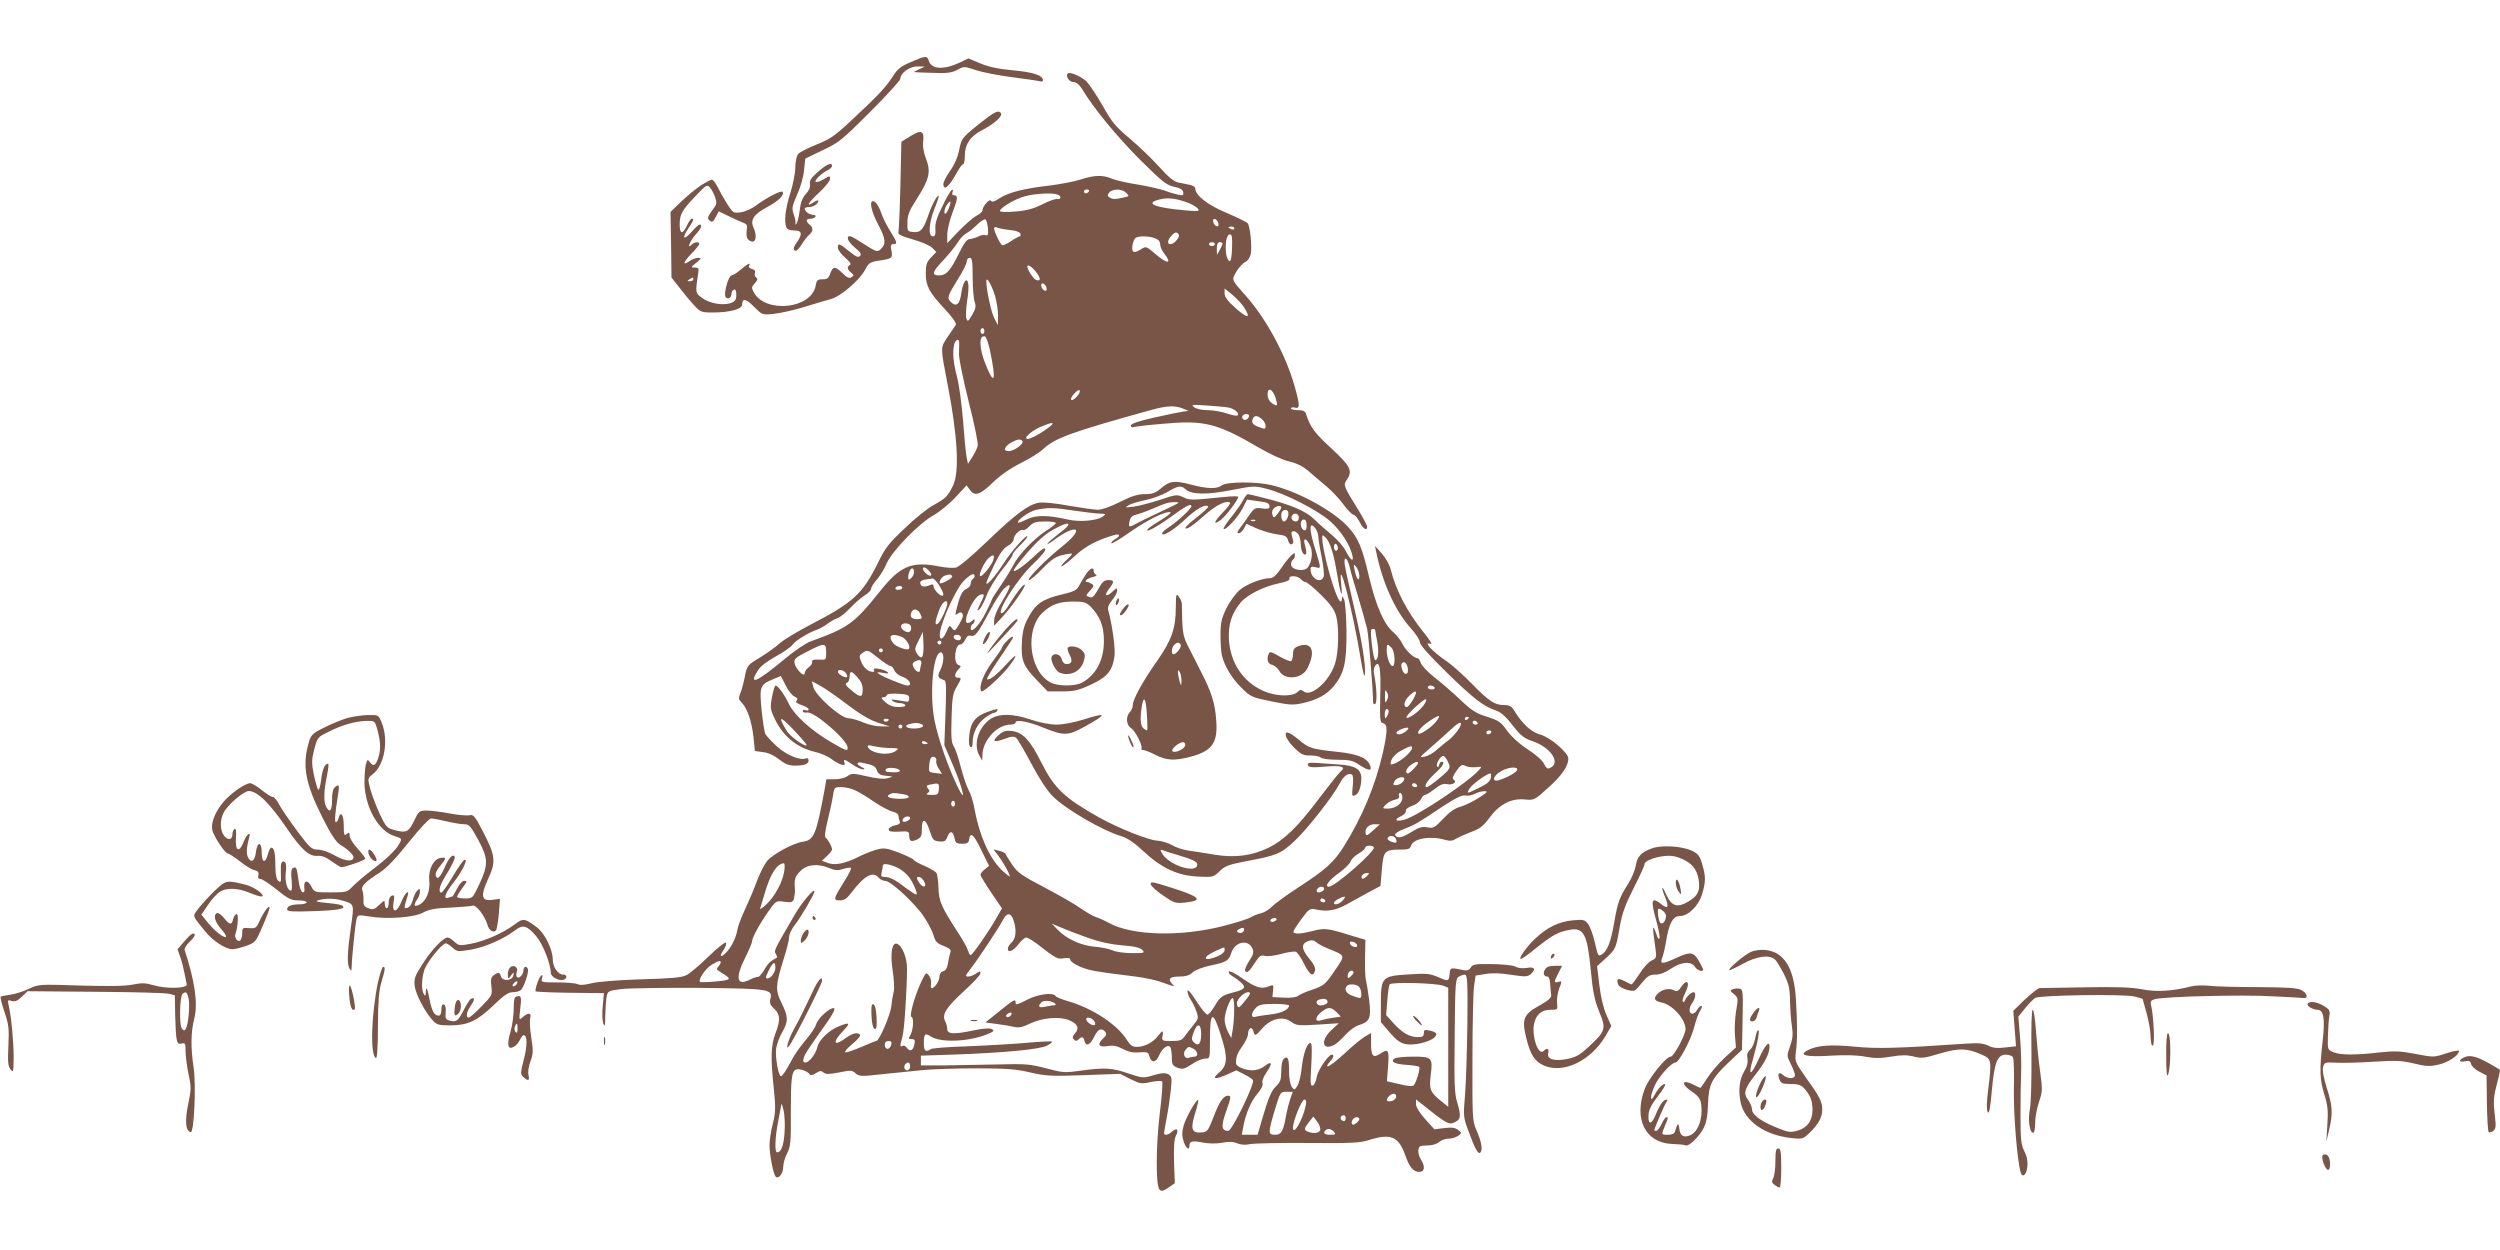
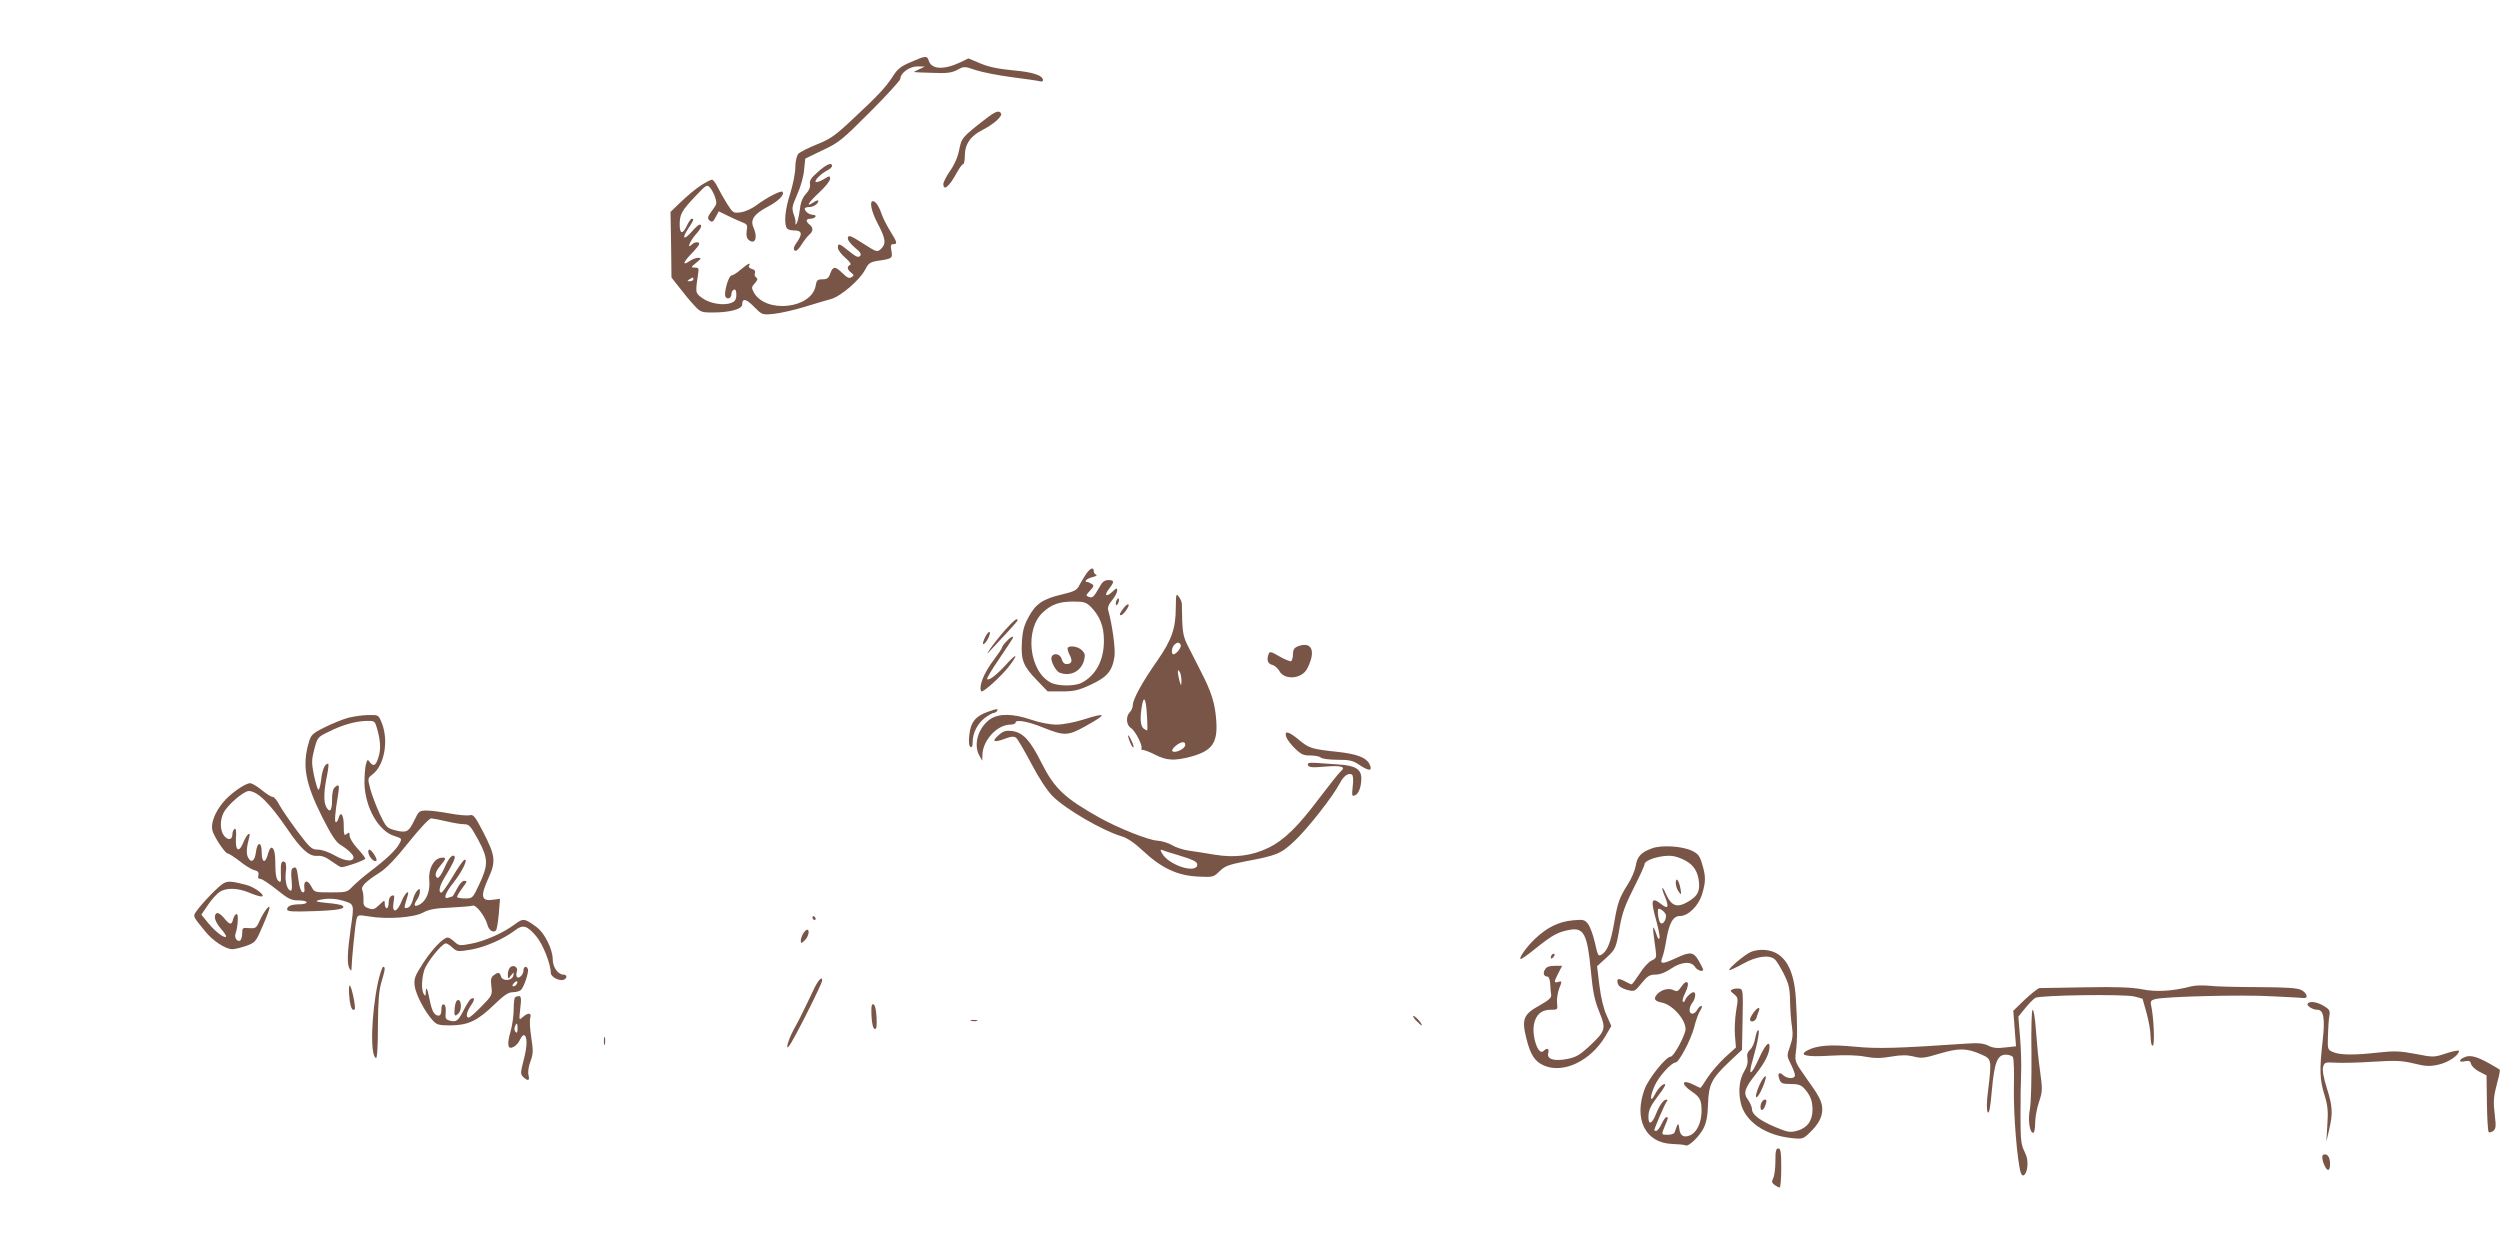
<svg xmlns="http://www.w3.org/2000/svg" version="1.0" width="1280pt" height="640pt" viewBox="0 0 1280 640" preserveAspectRatio="xMidYMid meet">
  <g transform="translate(0,640) scale(0.1,-0.1)" fill="#795548" stroke="none">
    <path d="M4663 6082 c-50 -21 -69 -36 -91 -72 -38 -58 -73 -96 -203 -217 -91 -86 -116 -104 -186 -132 -45 -18 -88 -40 -96 -49 -8 -10 -15 -39 -15 -69 0 -29 -12 -89 -26 -133 -25 -79 -32 -142 -20 -174 4 -10 18 -16 40 -16 41 0 44 -18 13 -62 -15 -20 -18 -33 -11 -40 7 -7 18 2 35 28 13 22 32 45 41 53 20 17 21 35 1 51 -21 17 -19 30 4 30 11 0 23 5 26 10 3 6 -2 10 -12 10 -19 0 -43 18 -43 32 0 4 10 8 23 8 23 0 47 17 47 32 0 5 -11 1 -25 -8 -42 -28 -28 -3 30 51 30 28 55 59 55 69 0 17 -2 17 -35 -3 -19 -11 -37 -16 -39 -12 -6 9 29 43 62 60 12 6 22 16 22 21 0 21 -29 9 -72 -30 -35 -30 -44 -45 -41 -62 3 -16 -4 -33 -21 -51 -18 -20 -27 -43 -32 -87 -4 -33 -12 -63 -18 -67 -6 -3 -8 -3 -4 1 3 4 1 25 -7 45 -12 35 -11 42 17 106 17 37 33 94 35 126 l6 57 89 43 c84 39 100 53 244 197 85 85 154 161 154 169 0 29 47 63 87 63 l38 -1 -30 -14 c-16 -7 -28 -14 -25 -14 3 -1 46 -3 95 -4 73 -3 97 0 126 15 35 19 36 19 95 -1 33 -11 116 -27 184 -36 69 -9 133 -18 143 -21 9 -3 17 -1 17 5 0 25 -51 42 -154 51 -75 7 -127 18 -168 36 l-60 25 -41 -20 c-85 -40 -148 -37 -162 9 -8 26 -17 25 -92 -8z" />
-     <path d="M5467 6024 c-13 -13 7 -44 28 -44 16 0 30 -12 46 -37 58 -97 175 -239 294 -359 115 -114 136 -131 175 -140 31 -6 46 -15 48 -28 3 -16 -1 -18 -25 -13 -15 3 -47 12 -69 21 -23 8 -85 22 -138 31 -54 8 -113 22 -133 30 -47 20 -88 19 -160 -4 -33 -11 -105 -24 -159 -31 -130 -15 -211 -35 -256 -65 -25 -17 -39 -21 -44 -13 -8 12 -43 -28 -44 -49 0 -7 -14 -20 -31 -28 -17 -9 -57 -44 -90 -78 l-59 -62 0 42 c0 24 11 72 25 109 29 77 31 94 10 94 -9 0 -12 6 -8 17 4 10 2 14 -5 9 -6 -3 -28 -41 -48 -84 -28 -56 -37 -87 -35 -114 2 -29 -1 -38 -13 -38 -25 0 -20 70 9 142 14 34 23 63 21 65 -6 7 -34 -43 -51 -93 -26 -78 -41 -96 -78 -92 -31 3 -32 4 -31 49 0 37 9 60 47 119 65 102 74 140 49 205 -12 30 -18 64 -16 85 8 60 -7 68 -63 34 l-48 -30 -5 -224 c-3 -124 -8 -231 -10 -239 -4 -11 16 -20 74 -37 43 -12 88 -31 99 -43 l21 -21 -27 -28 c-22 -23 -27 -37 -27 -81 0 -66 17 -97 97 -183 40 -43 61 -73 57 -81 -4 -6 -23 -34 -42 -62 -38 -57 -38 -47 1 -250 50 -257 60 -442 27 -510 -27 -56 -38 -67 -100 -101 -30 -16 -97 -69 -148 -119 -82 -77 -101 -102 -138 -179 -77 -156 -127 -202 -340 -312 -71 -37 -144 -81 -162 -98 -18 -17 -63 -49 -100 -72 -65 -39 -67 -41 -78 -96 -6 -31 -16 -70 -23 -86 -11 -27 -10 -33 7 -50 28 -28 51 -96 60 -177 l7 -70 42 -6 c27 -3 57 -17 82 -37 30 -24 50 -32 80 -32 50 0 71 8 71 27 0 9 -6 13 -14 10 -30 -12 -98 17 -147 60 -27 25 -54 54 -60 64 -5 10 -14 67 -20 126 -11 120 -8 128 63 157 l36 15 24 -47 c12 -26 33 -52 45 -58 16 -7 19 -14 12 -21 -8 -8 0 -14 25 -23 20 -6 36 -16 36 -22 0 -6 -7 -8 -15 -4 -8 3 -15 1 -15 -5 0 -6 10 -9 23 -7 38 5 207 -142 207 -180 0 -19 -7 -17 -81 26 -102 59 -191 139 -219 196 -23 49 -57 96 -69 96 -4 0 -12 -26 -18 -57 -10 -50 -9 -64 8 -101 42 -97 116 -160 213 -182 26 -6 62 -21 80 -34 42 -32 78 -43 70 -22 -8 22 -1 20 42 -9 20 -14 44 -25 53 -24 11 0 9 4 -6 11 -32 15 -29 30 5 22 56 -12 63 -16 72 -39 7 -18 18 -25 47 -27 38 -4 38 -4 9 -12 -19 -6 -54 -3 -106 9 -72 16 -79 17 -101 1 -13 -9 -42 -16 -66 -16 l-42 0 -10 -58 c-43 -229 -53 -253 -112 -262 -48 -7 -152 -63 -182 -99 -13 -16 -37 -63 -52 -103 -14 -40 -42 -104 -60 -143 -18 -38 -36 -85 -39 -103 -8 -47 -33 -95 -62 -123 -27 -25 -32 -15 -8 19 8 12 14 28 11 35 -2 7 -40 -23 -88 -69 -46 -45 -98 -89 -115 -97 -23 -12 -78 -17 -230 -21 -121 -4 -221 -12 -254 -20 -35 -9 -61 -11 -72 -5 -9 5 -56 9 -103 9 -83 0 -86 1 -80 21 5 14 3 19 -3 15 -12 -7 -36 -75 -29 -82 2 -2 82 -6 177 -7 l172 -2 -6 -66 c-4 -36 -2 -76 3 -90 8 -19 10 -11 10 42 1 37 4 80 7 96 6 29 9 31 77 39 40 5 221 7 402 6 359 -4 372 -6 359 -59 -5 -17 0 -30 20 -48 31 -29 33 -57 6 -127 -23 -61 -25 -123 -8 -283 10 -97 9 -120 -5 -178 -10 -36 -17 -86 -17 -111 0 -49 19 -146 31 -160 14 -16 39 15 39 48 0 18 9 50 20 71 18 35 20 58 19 206 0 175 4 214 27 223 17 6 59 -8 69 -24 5 -8 14 -6 32 5 20 13 27 14 39 4 12 -10 28 -10 80 0 59 12 67 12 84 -4 18 -16 29 -17 127 -6 60 6 152 16 205 21 54 6 183 10 287 10 157 0 204 -4 276 -21 79 -18 106 -20 274 -14 l186 7 53 -27 c49 -24 57 -26 104 -15 28 6 54 7 58 3 4 -5 -1 -78 -12 -163 -20 -171 -21 -371 -1 -391 10 -10 19 -7 45 10 l33 23 -4 110 c-2 77 1 117 10 134 16 30 5 42 -19 21 -19 -18 -42 -23 -42 -9 0 4 6 41 14 82 8 41 17 105 21 142 6 61 5 67 -14 78 -16 8 -34 7 -75 -5 -53 -16 -57 -15 -129 9 -83 29 -124 31 -245 14 -78 -11 -90 -11 -175 12 -84 22 -106 24 -252 20 -88 -2 -212 -4 -275 -5 l-115 0 0 25 0 25 180 6 c246 9 427 26 465 45 17 9 29 18 26 21 -2 3 -59 0 -127 -6 -67 -6 -204 -14 -306 -18 -101 -3 -186 -10 -189 -15 -3 -4 -12 -8 -20 -8 -10 0 -14 12 -14 38 0 49 6 55 36 35 51 -33 197 -27 292 13 31 13 34 17 20 25 -11 6 -41 4 -90 -6 -104 -22 -138 -20 -138 6 0 11 -5 29 -11 41 -18 33 6 71 97 154 46 42 84 82 84 91 0 12 -3 12 -22 -1 -12 -9 -31 -16 -41 -16 -16 0 -15 5 11 38 40 51 145 210 166 250 21 41 41 41 55 1 17 -49 13 -94 -9 -114 -11 -10 -20 -24 -20 -32 0 -24 27 -13 54 22 15 19 33 35 40 35 7 0 32 -15 55 -32 101 -78 105 -80 139 -74 22 3 32 1 32 -8 0 -8 22 -23 49 -35 47 -20 75 -25 285 -51 49 -6 112 -20 140 -31 60 -22 64 -23 48 -7 -25 25 -13 38 35 38 34 0 53 6 69 21 13 12 51 27 89 35 85 18 96 24 109 65 19 58 86 72 108 23 9 -20 6 -30 -16 -64 -15 -22 -24 -45 -21 -51 9 -14 22 -3 51 43 22 34 29 39 50 34 14 -4 52 1 84 10 33 9 66 14 75 11 8 -4 27 -31 42 -62 28 -57 47 -69 56 -35 3 14 -6 34 -29 61 -41 50 -43 76 -8 90 20 7 31 6 43 -5 9 -8 36 -23 61 -33 91 -37 90 -31 33 -114 -47 -69 -54 -75 -111 -95 -34 -11 -68 -26 -76 -33 -9 -7 -37 -11 -73 -9 l-58 3 3 32 c3 32 3 33 -24 22 -38 -14 -66 -5 -135 43 -32 23 -62 38 -66 34 -5 -5 0 -13 11 -20 40 -24 66 -48 66 -60 0 -8 -21 -19 -47 -25 -67 -17 -75 -23 -104 -72 -14 -24 -31 -44 -37 -44 -7 0 -33 32 -57 70 -29 45 -45 63 -45 50 0 -11 8 -31 17 -44 9 -14 22 -40 29 -60 11 -33 10 -38 -14 -67 -15 -18 -35 -44 -45 -58 -15 -22 -25 -26 -69 -26 -48 0 -50 1 -46 25 6 32 1 32 -24 0 -25 -33 -69 -55 -107 -55 -23 0 -34 8 -51 35 -48 78 -176 163 -302 199 -31 9 -60 21 -63 26 -13 21 -92 10 -149 -20 -43 -23 -56 -27 -56 -15 0 23 -7 19 -84 -43 l-71 -57 60 -8 c33 -4 73 -11 89 -15 22 -5 42 -1 77 16 63 31 152 39 202 19 45 -19 55 -41 31 -68 -13 -15 -15 -22 -6 -31 9 -9 15 -9 24 0 17 17 25 15 31 -9 8 -29 29 -19 50 24 18 39 37 46 56 24 8 -11 6 -18 -9 -32 -34 -31 -26 -49 20 -41 29 5 49 1 80 -15 28 -15 53 -20 85 -17 38 3 45 0 49 -18 10 -37 34 -37 50 1 17 41 51 63 60 39 3 -9 6 -32 6 -53 0 -31 4 -38 29 -48 26 -9 35 -7 73 18 23 16 54 29 68 29 25 0 25 0 25 99 0 144 15 150 55 23 38 -119 36 -157 -11 -196 -38 -32 -17 -35 47 -6 l44 20 39 -20 c22 -11 43 -24 46 -30 11 -17 -107 -260 -126 -260 -35 0 -38 23 -13 94 28 81 29 86 11 86 -23 0 -45 -32 -74 -110 -27 -69 -31 -75 -59 -78 -52 -5 -60 16 -36 95 12 37 19 69 17 71 -8 8 -63 -89 -75 -132 -9 -34 -9 -52 0 -80 12 -36 30 -49 30 -22 0 23 14 27 69 16 31 -6 69 -6 98 -1 33 7 57 6 78 -3 19 -8 42 -9 65 -4 19 4 152 7 295 6 221 -2 268 0 314 15 113 35 151 19 186 -78 22 -62 41 -85 72 -85 28 0 31 28 7 65 -8 13 -14 34 -12 47 3 20 9 23 44 23 26 0 49 7 61 17 11 10 33 18 49 18 17 0 39 7 50 15 19 15 19 15 -1 30 -15 12 -33 14 -71 9 l-50 -6 -47 52 c-29 32 -47 62 -47 77 l0 24 38 -30 c110 -89 131 -101 156 -89 35 15 38 32 19 96 -16 50 -18 94 -15 347 2 259 4 291 19 303 9 6 24 12 32 12 14 0 16 -29 14 -252 -2 -139 -7 -303 -12 -364 -9 -105 -9 -114 15 -178 36 -100 54 -132 65 -115 11 17 3 57 -23 116 -19 42 -20 67 -19 362 0 174 4 341 8 371 l8 55 50 8 c33 6 78 5 132 -4 76 -11 85 -11 103 6 26 24 16 37 -25 29 -19 -3 -43 -1 -56 7 -14 7 -64 12 -120 13 -85 1 -99 -1 -109 -18 -8 -13 -19 -17 -38 -13 -67 14 -67 14 -70 -20 -4 -39 -6 -39 -63 -14 -38 16 -59 18 -147 12 -136 -8 -142 -14 -142 -149 l0 -95 45 -53 c35 -40 55 -55 83 -60 42 -8 118 10 145 33 20 19 14 28 -25 37 -24 5 -28 3 -28 -14 0 -16 -7 -20 -30 -20 -43 0 -80 21 -125 71 l-38 42 6 73 c3 40 8 78 12 84 8 13 238 7 275 -7 l25 -10 0 -305 0 -305 -42 34 c-51 42 -56 57 -48 127 12 91 7 96 -88 96 -45 0 -88 -4 -96 -9 -25 -16 -2 -29 59 -33 33 -2 62 -7 66 -10 7 -7 -13 -76 -27 -94 -6 -7 -28 -6 -73 5 l-65 15 6 78 c6 84 2 91 -42 62 -35 -23 -45 -10 -45 52 l0 55 -31 -18 c-17 -10 -64 -48 -104 -86 -40 -37 -79 -67 -86 -67 -7 0 -3 10 11 25 15 16 20 29 14 34 -14 14 -76 -74 -83 -116 -3 -20 -12 -38 -20 -41 -12 -4 -13 13 -7 107 4 71 3 111 -4 111 -18 0 -37 -54 -45 -125 -3 -38 -14 -81 -22 -94 -15 -23 -16 -24 -29 -6 -8 11 -14 44 -14 80 0 67 -6 81 -27 64 -8 -7 -13 -32 -13 -63 0 -43 -5 -57 -25 -76 -26 -24 -40 -58 -75 -177 l-21 -73 -40 0 -41 0 7 38 c12 68 40 134 73 172 20 24 30 44 26 54 -4 10 5 33 21 56 33 47 27 61 -11 31 -15 -12 -41 -21 -60 -21 -38 0 -83 18 -85 34 -3 30 6 54 32 90 16 22 29 50 29 62 0 31 20 41 27 15 7 -28 11 -27 47 15 43 49 104 63 146 33 27 -20 36 -21 137 -15 l108 7 -37 -34 c-61 -56 -47 -112 18 -74 11 7 35 29 53 49 18 20 47 42 65 48 61 20 67 35 56 131 -6 46 -14 93 -17 104 -3 11 -5 61 -4 111 l2 92 -73 22 c-122 38 -136 39 -195 24 -69 -18 -107 -18 -100 -1 3 7 22 37 43 65 37 50 41 52 74 45 58 -12 101 -4 159 29 31 17 81 45 113 62 l56 30 7 83 c8 96 14 103 94 103 41 0 51 3 56 21 12 36 98 51 174 29 24 -7 38 -6 54 5 12 7 47 23 78 35 46 16 64 31 95 73 51 69 111 100 179 94 50 -5 51 -4 121 59 69 61 104 112 104 150 0 30 -94 110 -144 123 -45 11 -94 57 -134 124 -13 21 -24 27 -50 27 -49 0 -78 19 -167 110 -44 45 -100 95 -125 112 -78 53 -128 108 -84 91 9 -3 -7 23 -36 58 -84 104 -143 216 -170 325 -5 22 -26 58 -45 80 l-35 39 6 -30 c31 -155 96 -300 174 -388 28 -30 50 -64 50 -76 0 -13 49 -68 136 -153 137 -134 190 -175 254 -196 24 -8 51 -32 85 -76 41 -53 58 -66 102 -81 91 -31 144 -108 93 -135 -16 -9 -22 -6 -35 20 -9 18 -45 49 -84 74 -42 27 -81 63 -104 94 -32 45 -43 53 -103 72 -56 17 -78 31 -138 88 -39 37 -99 89 -134 116 -34 27 -65 60 -68 73 -4 12 -11 23 -16 23 -19 0 -63 42 -78 74 -8 18 -30 45 -47 60 -47 39 -88 134 -123 281 -36 153 -55 199 -106 255 -75 84 -258 184 -394 216 -76 19 -229 18 -254 -1 -26 -20 -76 -18 -163 5 -82 21 -105 18 -151 -22 -26 -22 -42 -28 -81 -28 -36 0 -67 -10 -127 -40 -45 -23 -93 -40 -112 -40 -19 0 -87 10 -151 21 -71 13 -131 19 -153 15 -54 -10 -119 -59 -263 -197 -74 -72 -145 -131 -160 -135 -14 -3 -52 -1 -82 5 -145 29 -203 5 -308 -127 -132 -165 -163 -187 -355 -256 -25 -9 -85 -50 -135 -92 -142 -118 -184 -136 -135 -57 12 20 46 47 92 72 40 22 78 49 85 59 12 20 85 65 126 78 12 4 36 17 52 29 17 13 40 26 53 30 13 4 41 27 64 51 22 24 56 53 74 65 19 11 34 27 34 34 0 8 13 30 30 48 16 19 39 56 50 83 27 62 164 204 240 246 30 17 81 58 112 92 l57 61 16 -22 c25 -36 52 -28 119 37 40 39 91 73 142 99 43 21 94 52 113 70 63 59 144 88 555 202 80 22 123 24 163 7 l28 -12 -25 -3 c-14 -2 -80 -15 -147 -30 -83 -19 -123 -32 -123 -42 0 -7 6 -11 14 -8 7 3 73 11 147 17 216 20 279 4 498 -124 53 -31 118 -61 149 -68 37 -8 70 -24 98 -47 23 -20 65 -56 94 -80 29 -24 68 -66 87 -92 19 -26 42 -51 52 -54 10 -3 24 -20 32 -37 15 -33 39 -49 39 -26 0 8 -21 47 -46 88 -76 123 -77 127 -59 152 32 47 21 70 -78 162 -86 78 -109 110 -131 179 -4 12 -16 17 -41 17 -19 0 -35 4 -35 9 0 5 9 7 20 4 26 -7 26 11 0 104 -44 160 -145 349 -251 468 -76 86 -74 79 -49 124 13 21 33 44 45 49 13 6 25 23 29 42 7 38 -3 140 -16 157 -5 6 -54 30 -108 53 -98 41 -160 90 -160 125 0 7 -13 16 -30 19 -16 3 -43 9 -59 12 -20 4 -51 29 -97 81 -37 41 -105 106 -150 144 -71 59 -91 83 -138 167 -30 53 -68 109 -83 125 -28 26 -86 51 -96 41z m108 -604 c-3 -5 -10 -10 -16 -10 -5 0 -9 5 -9 10 0 6 7 10 16 10 8 0 12 -4 9 -10z m191 -7 c17 -17 16 -18 -12 -24 -43 -10 -58 -10 -73 0 -12 8 -12 12 -2 25 18 21 65 20 87 -1z m-352 -9 c22 -8 20 -26 -1 -23 -10 2 -45 -11 -78 -28 -45 -22 -80 -32 -137 -36 -48 -4 -78 -3 -78 3 0 16 76 61 127 75 51 14 141 19 167 9z m663 -40 c23 -8 47 -22 55 -31 12 -15 6 -16 -63 -10 -161 14 -214 37 -127 57 39 9 78 4 135 -16z m-1220 -33 c-7 -17 -16 -29 -19 -25 -7 7 0 33 15 52 16 21 18 7 4 -27z m201 -99 c3 -34 0 -41 -12 -36 -8 3 -25 0 -37 -7 -13 -6 -32 -12 -44 -13 -15 -1 -29 -20 -55 -73 -44 -89 -65 -113 -102 -113 -41 0 -35 18 25 81 28 31 61 71 72 90 11 18 30 38 42 44 12 6 36 25 54 43 18 18 38 31 44 29 5 -2 11 -22 13 -45z m1180 24 c3 -12 -1 -17 -10 -14 -7 3 -15 13 -16 22 -3 12 1 17 10 14 7 -3 15 -13 16 -22z m-1066 -34 c28 -2 49 -10 52 -18 3 -8 2 -14 -3 -14 -4 0 -25 -11 -45 -25 -21 -14 -41 -23 -45 -20 -11 6 -41 69 -41 85 0 8 6 9 18 4 9 -4 38 -9 64 -12z m1148 8 c0 -5 -7 -7 -15 -4 -8 4 -15 8 -15 10 0 2 7 4 15 4 8 0 15 -4 15 -10z m-285 -31 c8 -12 -23 -49 -42 -49 -18 0 -16 20 4 42 18 21 29 23 38 7z m273 -69 c-1 -41 -6 -69 -12 -67 -28 9 -27 137 1 137 11 0 13 -15 11 -70z m-394 50 c17 -6 26 -17 26 -31 0 -11 9 -32 20 -46 44 -56 18 -57 -45 -3 -45 39 -48 40 -71 25 -38 -24 -51 -20 -46 18 3 17 10 35 16 39 16 11 70 10 100 -2z m306 -30 c0 -5 -7 -10 -15 -10 -8 0 -15 5 -15 10 0 6 7 10 15 10 8 0 15 -4 15 -10z m40 3 c-1 -5 -7 -19 -15 -33 l-14 -25 -1 33 c0 22 5 32 15 32 8 0 15 -3 15 -7z m-1280 -172 c0 -55 5 -112 10 -126 8 -22 6 -35 -12 -66 -20 -35 -23 -38 -30 -20 -4 11 -2 49 3 85 6 36 9 76 7 90 -5 43 -29 14 -36 -45 -8 -58 -26 -73 -55 -44 -19 19 -16 30 40 120 24 38 43 77 43 87 0 10 7 18 15 18 12 0 15 -18 15 -99z m324 27 c26 -33 26 -51 0 -41 -13 5 -44 52 -44 68 0 14 21 2 44 -27z m-209 -124 c8 -28 15 -74 15 -101 l-1 -48 -18 35 c-16 30 -42 151 -41 192 1 25 29 -25 45 -78z m263 42 c3 -12 -1 -17 -10 -14 -7 3 -15 13 -16 22 -3 12 1 17 10 14 7 -3 15 -13 16 -22z m1015 -105 c32 -53 15 -53 -45 0 -42 37 -58 58 -58 76 l0 26 43 -35 c23 -20 50 -49 60 -67z m-1333 -116 c0 -8 -4 -15 -10 -15 -5 0 -10 7 -10 15 0 8 5 15 10 15 6 0 10 -7 10 -15z m27 -91 c35 -163 26 -197 -21 -79 -34 84 -35 153 -2 142 5 -2 15 -30 23 -63z m-156 34 c0 -7 0 -33 -1 -58 -1 -26 21 -130 50 -248 29 -113 49 -212 46 -225 -3 -12 -15 -38 -28 -57 l-22 -35 -7 35 c-4 19 -12 103 -18 185 -7 83 -20 184 -31 225 -20 77 -24 128 -14 168 7 24 23 30 25 10z m600 -281 c-29 -30 -39 -12 -10 19 14 15 25 20 27 14 3 -7 -5 -21 -17 -33z m1020 -4 c13 -42 10 -47 -19 -27 -14 10 -22 26 -22 44 0 40 25 30 41 -17z m-245 -49 c33 -5 62 -29 50 -41 -3 -4 -28 1 -54 10 -26 9 -70 17 -98 17 -29 0 -58 6 -70 15 -17 13 -11 14 61 9 44 -3 94 -7 111 -10z m108 -49 c-4 -8 -12 -15 -20 -15 -8 0 -14 7 -14 15 0 8 9 15 20 15 13 0 18 -5 14 -15z m68 -12 c10 -9 18 -24 18 -34 0 -16 -4 -17 -30 -7 -35 12 -44 23 -36 43 7 20 25 19 48 -2z m-1088 -38 c-42 -33 -104 -67 -116 -62 -19 6 31 47 83 67 49 20 62 18 33 -5z m-139 -74 c8 -14 -44 -51 -71 -51 -30 0 -22 25 15 45 31 17 48 19 56 6z m835 -246 c31 -28 110 -29 236 -4 113 22 119 22 180 6 95 -24 262 -110 325 -166 54 -48 100 -119 113 -174 9 -39 -9 -26 -34 23 -11 21 -43 58 -72 82 -29 24 -70 60 -92 82 -43 40 -116 72 -252 106 -42 11 -81 20 -85 20 -5 0 -16 -15 -25 -32 -9 -18 -37 -57 -61 -87 -24 -29 -41 -56 -38 -59 9 -10 73 59 97 105 l23 45 49 -7 c57 -7 66 -11 66 -30 0 -9 -10 -12 -38 -8 -35 5 -40 2 -65 -33 -14 -22 -36 -51 -47 -66 -16 -21 -18 -28 -8 -28 8 0 20 11 27 24 l13 24 53 -24 c30 -13 76 -26 104 -30 42 -5 50 -10 56 -31 3 -13 11 -22 18 -20 7 2 10 11 8 18 -2 8 -6 22 -8 32 -7 24 23 22 37 -2 5 -11 10 -32 10 -48 0 -32 15 -61 26 -50 4 4 2 23 -4 43 -13 43 5 43 26 0 15 -31 10 -82 -12 -111 -18 -25 -86 -13 -86 15 0 10 5 22 10 25 6 3 10 13 10 22 0 14 -2 14 -19 -1 -10 -9 -34 -39 -52 -66 -22 -33 -41 -50 -55 -50 -41 0 -120 -30 -156 -60 -20 -17 -51 -59 -68 -93 -26 -53 -31 -75 -31 -138 0 -41 3 -88 7 -104 13 -55 52 -120 101 -167 46 -46 53 -49 153 -69 91 -19 111 -20 160 -9 75 17 122 43 159 87 53 65 66 120 65 278 -1 77 -6 151 -12 165 -8 18 -11 20 -11 8 -2 -38 -19 -15 -44 60 -27 79 -57 206 -57 245 0 20 1 20 17 5 23 -24 41 -79 59 -188 17 -104 30 -137 21 -51 -19 169 60 -137 100 -384 10 -62 19 -97 21 -81 6 47 -15 177 -57 355 -21 91 -42 183 -45 204 -9 52 11 48 24 -5 5 -24 26 -95 45 -158 19 -63 39 -136 45 -161 8 -40 29 -299 30 -367 0 -15 4 -21 11 -16 11 6 8 86 -6 154 -3 14 -1 32 5 40 23 34 31 -13 27 -152 -3 -125 -2 -137 15 -141 23 -7 23 -37 -1 -148 -38 -168 -106 -332 -202 -485 -50 -79 -92 -117 -232 -208 -62 -40 -123 -85 -136 -99 -13 -14 -38 -29 -55 -33 -17 -4 -40 -13 -51 -20 -12 -8 -75 -28 -141 -45 -218 -56 -467 -50 -585 15 -24 13 -55 27 -69 31 -14 4 -47 24 -75 43 -27 20 -111 68 -185 107 -118 62 -139 76 -167 117 -17 26 -33 51 -35 56 -1 5 -16 12 -32 16 l-29 7 25 -33 c26 -35 58 -92 58 -105 0 -4 -18 11 -41 32 -64 63 -114 175 -140 315 -6 36 -20 79 -30 95 -9 17 -27 68 -39 115 -12 47 -28 96 -37 109 -12 18 -14 48 -11 145 3 104 6 126 26 159 26 45 26 47 7 47 -20 0 -19 19 1 42 16 16 16 18 0 24 -26 10 -17 104 10 104 8 0 20 11 26 25 8 17 17 24 28 20 22 -7 38 14 95 122 27 51 61 105 77 120 41 39 36 11 -12 -67 -23 -37 -40 -78 -40 -95 l0 -29 41 44 c47 50 123 159 116 166 -6 6 -40 -37 -78 -98 -15 -27 -34 -48 -40 -48 -32 0 82 180 162 254 36 34 64 67 61 74 -3 10 -17 1 -46 -26 -56 -54 -116 -97 -116 -83 0 6 32 48 71 93 49 56 91 94 131 116 84 48 108 38 36 -15 -31 -24 -60 -48 -64 -55 -5 -7 8 -1 27 13 121 91 168 69 52 -25 -85 -67 -192 -176 -174 -176 7 0 38 27 69 59 44 46 67 61 102 69 24 6 46 9 48 7 3 -2 -11 -18 -29 -34 -18 -17 -29 -31 -24 -31 6 0 37 25 70 55 55 50 110 79 198 105 31 10 37 -4 7 -20 -11 -6 -20 -15 -20 -21 0 -6 43 20 96 57 92 64 184 109 207 101 6 -2 -17 -20 -51 -41 -34 -20 -64 -41 -67 -47 -12 -19 46 12 112 59 88 64 113 77 113 60 0 -13 -73 -80 -122 -112 -16 -10 -28 -22 -28 -27 0 -19 57 15 117 71 58 55 105 81 119 67 3 -3 -22 -27 -55 -53 -34 -26 -61 -51 -61 -56 0 -15 37 10 101 67 55 49 111 76 127 61 3 -4 -14 -26 -38 -51 -47 -48 -51 -69 -6 -34 25 20 86 101 86 115 0 4 -30 4 -67 0 -179 -18 -180 -18 -214 -2 -33 15 -38 15 -119 -13 -47 -15 -107 -31 -135 -35 -47 -6 -48 -5 -25 8 14 8 53 19 87 26 34 7 83 25 110 41 56 33 70 35 93 14z m-75 -90 c-27 -13 -75 -36 -105 -50 -30 -14 -66 -32 -80 -40 -30 -17 -34 -14 -26 19 4 17 15 28 34 31 15 4 52 17 82 30 72 31 80 33 115 34 28 0 26 -2 -20 -24z m565 -4 c0 -5 -9 -19 -19 -32 -18 -22 -20 -22 -26 -6 -4 9 -2 24 5 32 14 16 40 20 40 6z m-1056 -16 c55 -8 113 -15 130 -15 29 -1 30 -2 12 -15 -28 -21 -120 -29 -179 -15 -100 23 -164 24 -209 1 -23 -11 -43 -19 -45 -17 -10 10 55 57 90 65 61 13 91 13 201 -4z m1090 -3 c9 -15 -6 -52 -20 -52 -14 0 -20 41 -7 53 9 9 21 9 27 -1z m56 -32 c0 -11 -6 -20 -14 -20 -18 0 -29 16 -21 30 11 18 35 11 35 -10z m-223 -16 c-3 -3 -12 -4 -19 -1 -8 3 -5 6 6 6 11 1 17 -2 13 -5z m263 -24 c0 -22 -4 -28 -15 -24 -8 4 -15 17 -15 30 0 15 6 24 15 24 10 0 15 -10 15 -30z m-1285 10 c-4 -6 -25 -23 -48 -37 -59 -37 -142 -123 -168 -175 -12 -23 -41 -71 -65 -106 -24 -35 -44 -65 -44 -68 0 -2 -14 -34 -32 -69 -31 -64 -78 -113 -78 -81 0 8 5 18 10 21 6 3 10 11 10 18 0 8 -3 8 -12 -1 -7 -7 -17 -12 -24 -12 -29 0 27 131 63 144 25 10 26 1 2 -45 -16 -33 -18 -40 -6 -30 9 7 26 39 38 71 12 33 46 90 79 131 32 40 57 76 55 80 -2 3 14 23 35 44 22 22 40 43 40 47 0 18 -80 -72 -122 -137 -43 -67 -88 -118 -88 -100 0 5 18 46 40 92 29 60 49 87 70 98 17 9 30 24 30 34 0 21 35 55 48 47 5 -3 20 6 32 19 20 21 33 25 82 25 39 0 57 -4 53 -10z m1331 -27 c7 -10 14 -29 14 -42 0 -13 8 -60 17 -105 9 -45 14 -90 10 -99 -15 -38 -67 -8 -67 38 0 13 6 16 25 11 30 -8 30 -10 0 89 -34 107 -33 152 1 108z m114 -99 c0 -8 -4 -14 -10 -14 -5 0 -10 9 -10 21 0 11 5 17 10 14 6 -3 10 -13 10 -21z m-1765 -63 c-8 -25 -53 -81 -65 -81 -14 0 19 73 42 93 25 21 32 17 23 -12z m1875 -80 c0 -34 -16 -15 -24 29 -7 33 -6 34 9 16 8 -11 15 -31 15 -45z m-2193 3 c-10 -10 -48 27 -41 38 4 6 16 1 27 -11 12 -11 18 -24 14 -27z m-87 17 c0 -10 -7 -24 -15 -31 -12 -10 -15 -10 -15 3 0 23 11 47 21 47 5 0 9 -8 9 -19z m195 -21 c6 -9 -55 -43 -63 -36 -7 8 12 35 26 39 28 8 31 7 37 -3z m115 1 c0 -6 -4 -13 -10 -16 -5 -3 -10 -14 -10 -23 0 -10 -10 -22 -22 -27 -22 -9 -35 -38 -52 -109 -6 -25 -5 -28 7 -18 14 12 27 7 27 -12 0 -6 -10 -27 -21 -46 -20 -32 -22 -33 -35 -16 -12 17 -14 15 -28 -18 -19 -46 -40 -48 -33 -3 9 62 81 219 118 259 34 36 59 48 59 29z m1670 -16 c7 -8 18 -15 24 -15 7 0 42 -29 79 -65 49 -48 69 -77 78 -108 16 -59 13 -189 -6 -246 -29 -90 -123 -172 -160 -141 -13 10 -19 10 -33 -4 -28 -25 -116 -21 -177 8 -102 47 -165 142 -173 261 -4 78 14 135 61 191 33 39 117 81 193 97 40 8 59 16 56 25 -5 17 43 15 58 -3z m-1852 -31 c22 -36 28 -54 15 -54 -13 0 -43 33 -43 48 0 10 -6 12 -17 7 -31 -13 -47 -10 -51 7 -3 15 9 20 63 26 6 1 20 -15 33 -34z m-188 -14 c0 -5 -9 -10 -21 -10 -11 0 -17 5 -14 10 3 6 13 10 21 10 8 0 14 -4 14 -10z m230 -82 c-1 -20 -36 -95 -49 -102 -16 -10 -14 12 6 67 15 43 43 65 43 35z m-140 -47 c14 -28 13 -31 -14 -31 -29 0 -39 12 -30 34 8 22 31 20 44 -3z m-45 -75 c0 -25 -16 -30 -39 -13 -24 17 -12 39 17 35 14 -2 22 -10 22 -22z m2375 -9 c0 -2 5 -29 11 -60 10 -56 6 -97 -10 -97 -4 0 -12 36 -17 80 -7 63 -7 80 3 80 7 0 13 -1 13 -3z m-2319 -140 c-6 -6 -15 0 -25 15 -14 22 -14 27 7 68 l22 45 3 -59 c2 -32 -1 -63 -7 -69z m-106 103 c24 -9 48 -47 39 -62 -7 -11 -68 11 -81 29 -29 38 -10 53 42 33z m305 -6 c0 -9 -7 -14 -17 -12 -25 5 -28 28 -4 28 12 0 21 -6 21 -16z m-100 -24 c0 -5 -4 -10 -10 -10 -5 0 -10 5 -10 10 0 6 5 10 10 10 6 0 10 -4 10 -10z m-590 -50 c0 -39 0 -39 -37 -37 -28 1 -37 -2 -35 -12 2 -7 -6 -20 -18 -28 -11 -8 -20 -21 -20 -30 0 -25 -47 22 -52 52 -4 20 4 28 65 59 89 46 97 46 97 -4z m2894 24 c18 -17 22 -94 6 -94 -14 0 -30 44 -30 81 0 33 3 35 24 13z m-2604 -14 c0 -5 -4 -10 -10 -10 -5 0 -10 5 -10 10 0 6 5 10 10 10 6 0 10 -4 10 -10z m-22 -40 c27 -22 55 -40 61 -40 7 0 15 -10 20 -22 4 -12 23 -27 42 -33 35 -12 53 -45 25 -45 -18 0 -137 49 -151 63 -6 6 3 6 25 2 23 -5 32 -4 25 3 -15 15 -79 27 -71 13 4 -6 2 -11 -4 -11 -24 0 -48 20 -60 51 -12 28 -12 33 5 45 26 19 26 19 83 -26z m332 0 c0 -17 -7 -45 -16 -62 -16 -31 -13 -39 21 -51 11 -4 11 -42 4 -222 l-4 -110 48 -112 c52 -125 66 -198 17 -95 -49 104 -97 242 -115 332 -27 134 -8 350 32 350 8 0 13 -12 13 -30z m-114 -32 c-3 -13 -6 -26 -6 -30 0 -16 -20 -7 -31 13 -9 17 -8 23 2 30 26 16 42 10 35 -13z m2492 -21 c2 -18 -1 -27 -11 -27 -14 0 -29 44 -19 55 12 12 27 -3 30 -28z m-2878 -22 c7 -9 10 -18 7 -21 -7 -8 -47 14 -47 26 0 15 26 12 40 -5z m62 -25 c18 -20 26 -40 25 -64 -1 -40 -13 -39 -64 5 -24 20 -28 29 -17 33 8 3 14 17 14 31 0 33 10 32 42 -5z m-57 -135 c69 -52 119 -82 160 -95 l60 -19 -45 0 c-25 0 -65 9 -90 20 -25 11 -59 21 -77 22 -40 1 -169 117 -179 160 l-7 29 39 -21 c22 -11 84 -54 139 -96z m3010 85 c3 -5 -3 -10 -14 -10 -12 0 -21 5 -21 10 0 6 6 10 14 10 8 0 18 -4 21 -10z m-243 -64 c-9 -18 -11 -16 -11 19 0 33 1 37 10 21 8 -12 8 -25 1 -40z m148 39 c0 -17 -36 -75 -47 -75 -20 0 -15 31 10 55 21 22 37 30 37 20z m-2595 -30 c0 -11 -4 -19 -10 -18 -5 1 -28 4 -50 8 -30 5 -36 4 -25 -4 8 -6 25 -11 37 -11 12 0 25 -4 28 -10 4 -6 -10 -10 -34 -10 -28 0 -48 7 -68 25 -22 19 -24 24 -10 25 9 0 17 5 17 10 0 7 22 10 58 8 49 -3 57 -6 57 -23z m2634 -36 c-23 -32 -79 -72 -88 -63 -8 7 85 94 99 94 6 0 1 -14 -11 -31z m-179 -31 c0 -7 -5 -20 -10 -28 -8 -12 -10 -9 -10 13 0 15 5 27 10 27 6 0 10 -6 10 -12z m-2981 -170 c8 -23 -81 38 -99 67 -49 79 -39 84 28 14 37 -39 69 -76 71 -81z m3222 115 c-21 -26 -81 -67 -88 -59 -9 9 12 34 54 63 54 37 65 36 34 -4z m169 23 c0 -3 -4 -8 -10 -11 -5 -3 -10 -1 -10 4 0 6 5 11 10 11 6 0 10 -2 10 -4z m-2970 -10 c0 -11 -19 -15 -25 -6 -3 5 1 10 9 10 9 0 16 -2 16 -4z m3015 -16 c3 -5 -1 -10 -9 -10 -9 0 -16 5 -16 10 0 6 4 10 9 10 6 0 13 -4 16 -10z m-2851 -6 c27 -10 7 -24 -35 -24 -40 0 -54 15 -21 23 27 7 39 7 56 1z m2766 -1 c0 -16 -36 -62 -65 -84 -17 -12 -43 -35 -60 -49 -16 -15 -43 -30 -60 -34 -29 -6 -28 -4 19 37 27 23 72 63 100 89 49 46 66 56 66 41z m-2860 -13 c0 -5 -4 -10 -10 -10 -5 0 -10 5 -10 10 0 6 5 10 10 10 6 0 10 -4 10 -10z m2576 -26 c-22 -16 -46 -19 -46 -5 0 10 52 31 60 24 3 -3 -4 -11 -14 -19z m439 -4 c-3 -5 -10 -10 -16 -10 -5 0 -9 5 -9 10 0 6 7 10 16 10 8 0 12 -4 9 -10z m-2885 -56 c0 -2 -7 -4 -15 -4 -8 0 -15 4 -15 10 0 5 7 7 15 4 8 -4 15 -8 15 -10z m-190 -24 c42 -1 44 -2 26 -15 -36 -27 -132 -12 -143 22 -3 8 6 9 34 2 21 -5 58 -9 83 -9z m2670 0 c0 -6 -11 -21 -24 -34 -30 -31 -86 -60 -86 -46 0 24 22 51 58 69 43 23 52 25 52 11z m-2436 -65 c-3 -7 2 -25 12 -40 l17 -27 -34 4 c-31 3 -34 6 -32 32 3 43 10 56 27 50 8 -3 12 -12 10 -19z m2619 -4 c12 -25 12 -31 -2 -48 -18 -21 -95 -83 -105 -83 -19 0 0 32 39 68 43 39 56 62 36 62 -5 0 -11 -8 -13 -17 -2 -11 -6 -14 -10 -7 -8 12 17 54 32 54 5 0 15 -13 23 -29z m-153 -8 c0 -10 -42 -53 -52 -53 -17 0 -7 28 15 43 24 17 37 21 37 10z m296 -21 c32 4 33 3 16 -15 -54 -61 -311 -233 -379 -253 -47 -14 -60 -1 -18 18 14 6 24 18 23 26 -2 8 11 19 32 26 19 6 39 21 45 34 5 12 15 22 21 22 6 0 28 14 49 30 30 24 45 29 66 25 28 -6 51 12 31 24 -8 5 -3 19 15 44 22 31 29 35 45 26 11 -6 35 -9 54 -7z m-2949 -17 c3 -9 -22 -12 -65 -7 -7 1 -10 7 -7 13 8 13 67 8 72 -6z m3161 3 c-4 -13 -54 -41 -95 -53 -36 -10 -29 22 10 45 36 23 91 27 85 8z m-135 -41 c-3 -17 -21 -32 -59 -50 -67 -33 -68 -33 -48 -2 14 22 88 75 105 75 3 0 4 -10 2 -23z m-443 -5 c0 -14 -24 -32 -42 -32 -16 0 -17 3 -8 20 10 19 50 29 50 12z m-2383 -52 c-2 -27 -5 -30 -37 -30 -25 0 -31 3 -21 9 12 8 12 12 2 24 -10 13 -8 16 11 20 45 9 47 8 45 -23z m2448 20 c3 -5 -1 -10 -9 -10 -9 0 -16 5 -16 10 0 6 4 10 9 10 6 0 13 -4 16 -10z m-2882 -24 c18 -7 63 -34 99 -59 37 -25 80 -48 97 -52 17 -4 31 -13 31 -20 0 -7 3 -20 6 -29 5 -12 -2 -18 -25 -22 -17 -4 -31 -13 -31 -21 0 -10 13 -13 53 -11 48 3 52 1 52 -19 1 -31 9 -35 39 -22 22 11 26 18 26 56 0 59 20 53 41 -13 14 -44 19 -49 47 -52 27 -3 34 1 42 22 13 35 29 33 37 -4 5 -26 10 -30 39 -30 26 0 33 4 36 22 6 41 23 27 62 -54 l40 -81 -22 -18 c-12 -9 -22 -22 -22 -28 0 -5 25 -47 55 -91 l55 -81 -27 -47 c-40 -71 -124 -192 -133 -192 -4 0 -10 11 -14 23 -3 13 -28 58 -56 100 -80 123 -94 155 -95 223 -1 34 -6 67 -10 74 -4 7 -31 23 -60 36 -29 12 -56 27 -59 33 -3 5 -37 21 -75 36 -62 23 -74 25 -113 15 -23 -7 -63 -22 -88 -35 -72 -36 -122 -47 -160 -34 l-32 12 26 24 c14 13 26 28 26 34 0 14 -21 53 -33 60 -6 5 -2 38 11 90 11 46 24 103 27 127 6 40 8 42 41 42 19 0 49 -6 67 -14z m3197 -42 c-30 -19 -73 -39 -94 -45 -27 -7 -55 -27 -87 -61 -43 -46 -50 -50 -81 -44 -27 5 -43 0 -82 -24 -48 -31 -76 -35 -83 -14 -2 6 18 19 44 29 55 21 65 26 195 113 72 47 104 63 120 59 13 -3 34 1 48 8 14 8 36 14 50 14 21 0 16 -5 -30 -35z m-2948 20 c47 -8 39 -24 -12 -24 -50 0 -77 10 -58 21 16 10 22 11 70 3z m2558 -18 c0 -30 -34 -56 -74 -56 -28 0 -29 1 -12 19 10 11 31 23 46 26 20 4 27 11 23 21 -3 8 0 14 6 14 6 0 11 -11 11 -24z m-2290 -31 c0 -8 -4 -15 -10 -15 -5 0 -10 7 -10 15 0 8 5 15 10 15 6 0 10 -7 10 -15z m-230 -74 c0 -10 -30 -24 -37 -17 -3 3 -2 9 2 15 8 13 35 15 35 2z m2370 -63 c-30 -27 -35 -29 -38 -15 -5 26 16 47 47 47 l26 -1 -35 -31z m117 -43 c8 -21 2 -24 -25 -14 -13 5 -20 13 -17 19 9 15 35 12 42 -5z m-113 -43 c11 -18 -199 -202 -230 -202 -25 0 0 34 55 73 27 20 52 45 56 56 3 11 21 29 40 40 19 11 35 25 35 31 0 12 37 14 44 2z m-3019 -124 c-9 -56 -48 -128 -93 -170 -19 -18 -33 -26 -30 -18 3 8 13 42 23 75 28 99 63 153 98 155 5 0 6 -19 2 -42z m585 17 c14 -7 35 -24 47 -37 24 -26 56 -98 44 -98 -5 0 -28 15 -52 33 -57 44 -83 57 -110 57 -17 0 -20 4 -15 23 3 12 6 28 6 35 0 14 38 8 80 -13z m-353 0 c29 -12 43 -13 70 -4 19 6 37 8 40 5 3 -3 -12 -34 -34 -68 -57 -91 -58 -98 -23 -98 22 0 36 9 57 37 69 91 113 115 143 78 7 -8 21 -15 32 -15 29 0 152 -114 198 -183 22 -32 44 -76 50 -96 8 -31 17 -41 51 -54 31 -12 40 -20 35 -33 -3 -8 -9 -33 -12 -54 -4 -26 -12 -40 -25 -43 -12 -3 -19 -14 -19 -28 0 -21 -25 -59 -40 -59 -4 0 -5 10 -3 23 2 12 -2 31 -10 41 -14 19 -16 18 -35 -20 -35 -70 -69 -187 -55 -191 15 -5 7 -79 -10 -100 -7 -10 -4 -13 10 -13 16 0 19 -5 15 -25 -6 -34 -22 -42 -38 -21 -7 10 -17 15 -23 11 -14 -8 -14 1 -1 45 10 33 23 231 24 351 0 56 -25 118 -52 127 -25 8 -35 -49 -22 -134 7 -45 10 -94 6 -110 -4 -16 -10 -49 -12 -74 -5 -46 -62 -179 -77 -180 -5 0 -40 -14 -78 -31 -39 -16 -75 -29 -81 -27 -6 2 10 21 35 42 26 21 44 42 41 47 -10 16 -39 10 -74 -16 -62 -46 -70 -22 -13 37 40 41 34 47 -25 22 -49 -20 -100 -70 -107 -105 -8 -35 -42 -79 -61 -79 -11 0 -14 6 -9 23 6 21 22 45 124 189 26 38 39 64 31 66 -18 6 -83 -51 -91 -82 -4 -15 -28 -51 -53 -80 -25 -29 -56 -73 -69 -97 -33 -62 -51 -89 -58 -89 -14 0 -31 102 -25 143 4 23 18 61 32 84 31 54 30 78 -4 147 -33 65 -32 92 12 231 14 44 26 92 26 106 0 14 13 43 30 64 30 38 100 157 100 171 0 20 -66 -58 -102 -121 -106 -182 -106 -182 -96 -199 6 -10 8 -18 6 -19 -33 -17 -47 -30 -65 -63 -13 -21 -28 -38 -33 -36 -6 1 -24 -5 -41 -14 -67 -34 -76 8 -24 112 19 38 35 75 35 82 0 20 38 90 83 154 40 57 41 57 83 51 37 -5 43 -3 49 16 3 12 6 34 5 49 -4 52 0 64 29 93 34 34 88 39 148 14z m2750 -42 c-9 -9 -19 -14 -23 -11 -10 10 6 28 24 28 15 0 15 -1 -1 -17z m-2267 -24 c7 -11 9 -23 6 -26 -7 -7 -24 5 -36 28 -8 15 -7 19 4 19 9 0 20 -9 26 -21z m2050 -39 c0 -12 -28 -25 -36 -17 -9 9 6 27 22 27 8 0 14 -5 14 -10z m95 -60 c-18 -20 -45 -27 -45 -12 0 9 37 30 54 31 5 1 1 -8 -9 -19z m-90 0 c3 -5 -1 -10 -9 -10 -9 0 -16 5 -16 10 0 6 4 10 9 10 6 0 13 -4 16 -10z m-250 -100 c-3 -5 -13 -10 -21 -10 -8 0 -12 5 -9 10 3 6 13 10 21 10 8 0 12 -4 9 -10z m-967 -91 c59 -21 116 -34 175 -39 62 -4 93 -12 105 -23 15 -16 12 -17 -52 -17 -37 0 -82 6 -99 14 -18 8 -59 16 -93 19 -70 6 -144 40 -189 87 l-30 31 48 -20 c27 -12 88 -35 135 -52z m802 42 c0 -14 -18 -23 -31 -15 -8 4 -7 9 2 15 18 11 29 11 29 0z m578 -79 c3 -9 -2 -13 -14 -10 -9 1 -19 9 -22 16 -3 9 2 13 14 10 9 -1 19 -9 22 -16z m-678 -28 c0 -8 -16 -22 -35 -30 -74 -31 -85 -6 -11 27 50 23 46 22 46 3z m-2580 -62 c0 -4 -6 -14 -12 -21 -11 -11 -9 -15 6 -25 66 -40 65 -43 -18 -51 -43 -4 -80 -5 -82 -2 -11 11 29 69 59 87 35 21 47 25 47 12z m280 -26 c0 -25 -23 -56 -42 -56 -5 0 -8 6 -5 13 30 69 47 85 47 43z m2960 -25 c0 -5 -7 -14 -15 -21 -12 -10 -15 -10 -15 2 0 8 3 18 7 21 9 10 23 9 23 -2z m28 -73 c13 -13 17 -58 5 -58 -4 0 -22 5 -40 12 -31 11 -43 35 -26 51 11 11 48 8 61 -5z m-558 -35 c0 -5 -14 -24 -30 -43 -25 -31 -30 -33 -36 -17 -4 12 1 26 16 43 22 23 50 32 50 17z m-81 -85 c0 -35 -4 -81 -8 -103 l-7 -40 -17 32 c-9 18 -17 46 -17 62 0 35 28 111 41 111 5 0 9 -28 8 -62z m478 45 c5 -13 -32 -27 -47 -18 -15 10 -12 23 8 28 23 6 35 3 39 -10z m-1394 -12 c4 -4 2 -8 -5 -8 -7 0 -28 -3 -45 -7 -34 -8 -42 1 -21 22 13 13 55 8 71 -7z m1197 -9 c0 -21 -40 -40 -95 -46 -33 -4 -68 -9 -77 -12 -25 -7 -23 21 2 46 16 16 33 20 95 20 41 0 75 -4 75 -8z m243 -34 l22 -23 -40 -6 c-22 -3 -50 -9 -62 -13 -33 -11 -30 17 3 43 34 27 49 26 77 -1z m-1671 -20 c-6 -6 -15 -8 -19 -4 -4 4 -1 11 7 16 19 12 27 3 12 -12z m428 -23 c7 -9 10 -19 6 -22 -8 -9 -38 9 -44 25 -5 17 23 15 38 -3z m550 -69 c0 -50 -14 -66 -37 -43 -13 13 -13 20 -2 51 18 51 39 47 39 -8z m-1587 -56 c-3 -11 -12 -20 -19 -20 -8 0 -14 9 -14 20 0 13 7 20 19 20 14 0 18 -5 14 -20z m1548 -20 c22 -12 26 -40 5 -40 -8 0 -21 -3 -30 -6 -21 -8 -32 22 -16 41 15 18 16 18 41 5z m-1451 -90 c0 -11 -7 -20 -15 -20 -15 0 -21 21 -8 33 12 13 23 7 23 -13z m1946 -167 c-7 -21 -16 -56 -20 -78 -15 -86 -25 -105 -57 -105 -37 0 -37 9 -2 127 28 92 28 93 60 93 l32 0 -13 -37z m542 10 c-2 -10 -13 -19 -26 -21 -24 -4 -29 7 -10 26 18 18 40 15 36 -5z m-463 -45 c-15 -73 -65 -157 -65 -111 0 33 45 143 58 143 10 0 12 -9 7 -32z m-2668 -135 c-4 -67 -17 -103 -38 -103 -14 0 -11 76 6 163 8 43 15 82 16 85 1 4 5 -11 11 -33 5 -22 8 -72 5 -112z m2873 72 c0 -8 -4 -15 -9 -15 -13 0 -22 16 -14 24 11 11 23 6 23 -9z m-130 -56 c0 -20 -31 -26 -64 -13 -21 8 -20 16 6 49 l22 28 18 -23 c10 -12 18 -31 18 -41z m200 52 c0 -12 -29 -35 -36 -28 -11 10 5 37 21 37 8 0 15 -4 15 -9z m-130 -66 c11 -13 8 -15 -19 -15 -30 0 -39 9 -24 23 11 11 30 8 43 -8z" />
    <path d="M5562 3463 c-11 -16 -26 -42 -35 -58 -13 -27 -25 -33 -91 -49 -96 -22 -134 -48 -170 -116 -23 -42 -31 -71 -34 -130 -5 -92 7 -121 81 -197 l51 -53 73 0 c61 0 84 5 147 34 84 39 111 70 122 144 6 37 -11 163 -32 238 -4 14 3 31 20 51 14 17 26 39 26 49 0 15 -3 15 -25 -6 -32 -30 -44 -19 -16 16 27 35 27 44 -4 44 -19 0 -31 -9 -43 -31 -31 -55 -38 -63 -57 -55 -17 6 -16 8 6 32 20 21 21 27 9 34 -8 5 -18 10 -22 10 -22 0 -4 18 25 25 17 4 26 9 20 12 -7 2 -13 11 -13 19 0 22 -17 16 -38 -13z m23 -170 c46 -47 67 -99 67 -172 1 -100 -41 -179 -114 -217 -35 -18 -121 -18 -158 1 -112 58 -135 275 -39 361 44 40 82 53 150 54 59 0 69 -3 94 -27z" />
    <path d="M5467 3084 c-3 -4 1 -20 9 -36 17 -32 12 -48 -16 -48 -11 0 -20 10 -24 25 -7 28 -43 35 -52 11 -7 -18 21 -72 41 -80 55 -21 109 6 125 62 7 27 6 36 -11 53 -18 18 -59 26 -72 13z" />
    <path d="M6020 3289 c0 -106 -21 -166 -95 -272 -76 -108 -125 -198 -125 -227 0 -12 -7 -28 -15 -36 -22 -22 -19 -67 6 -82 22 -14 61 -91 53 -104 -3 -4 1 -8 9 -8 7 0 36 -11 63 -25 57 -29 97 -31 178 -10 113 30 142 71 133 188 -6 87 -25 146 -80 252 -22 44 -52 102 -66 130 -20 39 -26 67 -28 125 -1 41 -2 82 -2 91 -1 8 -8 24 -16 35 -13 17 -14 12 -15 -57z m25 -190 c7 -11 -22 -49 -37 -49 -12 0 -10 34 4 48 15 15 25 15 33 1z m4 -184 c-1 -29 -1 -29 -9 -5 -4 14 -8 34 -9 45 -1 16 1 17 9 5 5 -8 9 -28 9 -45z m-177 -172 c3 -43 3 -80 2 -82 -2 -2 -10 2 -19 9 -16 13 -19 51 -9 113 10 60 21 43 26 -40z m196 -160 c-4 -19 -53 -41 -65 -29 -10 9 33 46 54 46 8 0 13 -7 11 -17z" />
    <path d="M5716 3324 c-4 -9 -4 -19 -1 -22 2 -3 7 3 11 12 4 9 4 19 1 22 -2 3 -7 -3 -11 -12z" />
    <path d="M5758 3293 c-23 -28 -30 -43 -19 -43 12 0 46 48 39 55 -3 3 -12 -3 -20 -12z" />
    <path d="M5144 3172 c-27 -31 -60 -73 -73 -92 -23 -35 -23 -35 14 5 21 22 57 61 81 87 24 26 44 49 44 52 0 15 -19 0 -66 -52z" />
    <path d="M5046 3142 c-10 -19 -15 -36 -13 -39 9 -8 39 45 35 59 -3 7 -12 -2 -22 -20z" />
    <path d="M5153 3116 c-13 -13 -23 -27 -23 -32 0 -4 -19 -32 -42 -63 -41 -54 -67 -109 -68 -143 0 -10 3 -18 6 -18 15 0 98 76 135 122 56 71 48 80 -12 13 -50 -54 -86 -81 -95 -72 -3 3 23 47 58 98 35 52 67 100 71 107 13 21 -7 13 -30 -12z" />
    <path d="M5056 2755 c-62 -22 -86 -53 -93 -117 -4 -36 -2 -58 6 -62 7 -5 11 3 11 24 0 47 24 94 62 124 19 14 40 26 46 26 6 0 14 5 17 10 8 13 -2 12 -49 -5z" />
    <path d="M5070 2718 c-62 -43 -88 -131 -55 -188 l14 -25 1 29 c1 75 75 156 144 156 14 0 26 5 26 11 0 17 69 4 143 -27 106 -42 124 -42 211 6 118 65 115 75 -10 35 -45 -14 -103 -25 -135 -25 -33 0 -85 10 -129 25 -94 32 -165 33 -210 3z" />
    <path d="M5114 2637 c-38 -33 -28 -41 29 -20 35 13 49 14 60 5 8 -7 43 -67 78 -133 40 -76 81 -138 109 -166 67 -67 256 -176 350 -204 31 -9 66 -32 114 -77 93 -87 175 -125 279 -130 77 -4 80 -3 111 27 27 27 47 34 133 51 160 30 181 38 252 105 66 62 197 229 231 295 20 38 44 55 62 44 6 -4 8 -27 4 -60 -5 -46 -4 -53 10 -47 20 7 34 44 34 88 0 47 -32 66 -118 71 -37 3 -88 6 -114 8 -37 2 -45 0 -41 -12 5 -11 21 -13 88 -7 85 7 109 -1 78 -26 -9 -8 -57 -68 -107 -134 -111 -148 -181 -216 -260 -255 -87 -42 -173 -53 -277 -36 -46 8 -106 17 -134 21 -27 4 -65 16 -84 28 -19 11 -54 22 -77 23 -45 3 -196 63 -292 116 -182 102 -233 150 -301 285 -57 114 -93 152 -148 160 -32 4 -45 1 -69 -20z m911 -613 c79 -24 105 -35 105 -50 0 -51 -148 -4 -181 58 -10 18 -9 20 7 14 11 -5 42 -14 69 -22z" />
    <path d="M6585 2628 c4 -13 24 -40 45 -60 32 -31 45 -37 80 -36 23 0 47 -5 53 -11 6 -6 44 -11 85 -11 61 0 79 -4 110 -25 53 -36 73 -34 52 6 -17 31 -66 49 -158 59 -137 15 -148 18 -199 60 -55 46 -78 52 -68 18z" />
    <path d="M5781 2612 c6 -18 15 -35 20 -38 5 -3 4 7 -3 23 -17 41 -30 53 -17 15z" />
-     <path d="M5892 1872 c2 -9 30 -35 63 -57 57 -39 63 -41 114 -36 99 11 75 31 -97 84 -73 23 -83 24 -80 9z" />
    <path d="M6643 3090 c-17 -7 -23 -18 -23 -39 0 -16 -4 -32 -9 -36 -5 -3 -32 8 -60 24 -41 24 -50 27 -55 14 -12 -30 -6 -51 17 -57 13 -3 29 -17 37 -31 26 -49 116 -42 143 12 47 91 23 142 -50 113z" />
    <path d="M4160 1700 c0 -5 5 -10 11 -10 5 0 7 5 4 10 -3 6 -8 10 -11 10 -2 0 -4 -4 -4 -10z" />
    <path d="M4112 1620 c-6 -11 -12 -27 -12 -36 0 -16 2 -15 20 1 19 18 28 55 12 55 -4 0 -13 -9 -20 -20z" />
    <path d="M4173 1348 c-12 -24 -33 -68 -47 -98 -14 -30 -41 -84 -61 -119 -19 -35 -35 -76 -34 -90 0 -18 29 31 89 149 49 96 89 181 89 188 2 24 -14 11 -36 -30z" />
    <path d="M4462 1199 c2 -40 8 -64 16 -67 10 -3 12 11 10 59 -2 40 -8 64 -16 67 -10 3 -12 -11 -10 -59z" />
    <path d="M5050 5794 c-125 -97 -126 -99 -139 -161 -7 -37 -24 -76 -46 -107 -19 -27 -35 -58 -35 -68 0 -39 31 -13 70 60 13 23 27 42 32 42 4 0 8 19 8 43 0 59 29 101 91 132 58 30 103 70 94 85 -10 16 -28 10 -75 -26z" />
    <path d="M3589 5451 c-24 -15 -69 -53 -100 -82 l-56 -54 3 -168 2 -168 41 -52 c22 -29 55 -69 74 -89 33 -36 38 -38 96 -38 87 0 151 17 151 41 0 34 20 30 61 -12 41 -41 41 -42 100 -36 32 3 103 19 156 35 54 17 116 35 138 41 49 13 148 98 175 151 17 33 25 38 66 45 72 10 75 13 68 51 -5 27 -3 34 10 34 22 0 20 9 -15 65 -17 28 -38 67 -45 89 -15 43 -31 66 -45 66 -19 0 -7 -55 26 -117 40 -75 43 -102 15 -128 -19 -17 -22 -16 -92 29 -62 40 -74 44 -77 29 -2 -11 11 -29 35 -50 30 -24 36 -35 27 -44 -9 -9 -22 -3 -56 25 -51 41 -57 43 -57 17 0 -10 17 -33 38 -51 23 -20 32 -33 25 -36 -18 -8 -16 -24 5 -40 15 -12 15 -15 2 -23 -11 -8 -23 -3 -45 19 -39 38 -50 38 -64 0 -8 -24 -16 -30 -39 -30 -26 0 -31 -4 -36 -34 -22 -117 -255 -142 -316 -34 -13 24 -13 29 5 48 14 16 16 23 7 29 -7 4 -10 15 -7 23 4 10 -1 17 -15 21 -12 3 -19 10 -15 16 12 20 -7 11 -42 -19 -18 -16 -40 -30 -47 -30 -16 0 -42 -93 -31 -110 10 -16 30 -6 30 15 0 10 6 20 13 22 8 3 12 -6 12 -26 0 -25 -6 -34 -27 -42 -40 -15 -111 -3 -149 26 -35 26 -34 26 -19 128 4 23 1 27 -18 27 -21 0 -20 2 8 25 26 21 28 24 10 25 -11 0 -31 -7 -43 -16 -40 -27 -35 -8 7 36 23 23 41 46 41 51 0 13 -24 11 -38 -3 -27 -27 -11 15 18 49 30 33 38 53 22 53 -5 0 -23 -16 -40 -36 -42 -47 -53 -37 -18 16 28 42 31 50 18 50 -5 0 -16 -16 -25 -35 -22 -47 -37 -44 -37 6 0 52 11 71 81 145 54 57 59 60 73 45 9 -10 21 -32 27 -50 10 -28 9 -37 -8 -59 -32 -44 -33 -49 -19 -62 12 -9 18 -6 30 18 l16 30 47 -23 c27 -13 60 -28 75 -34 24 -9 26 -14 21 -43 -3 -24 0 -38 11 -47 32 -26 47 13 24 64 -18 39 2 69 72 106 57 30 89 63 76 77 -8 8 -81 -30 -132 -68 -23 -18 -59 -34 -81 -37 -38 -5 -40 -4 -70 43 -17 27 -39 66 -49 87 -10 20 -23 37 -29 37 -6 0 -31 -13 -56 -29z m-39 -481 c0 -5 -8 -10 -17 -10 -15 0 -16 2 -3 10 19 12 20 12 20 0z" />
    <path d="M1783 2725 c-29 -8 -83 -30 -121 -49 -61 -30 -70 -39 -80 -74 -36 -120 -20 -211 69 -388 45 -89 69 -125 91 -139 36 -21 68 -51 68 -64 0 -25 -43 -21 -94 8 -31 18 -68 31 -88 31 -32 0 -40 7 -107 96 -39 53 -81 114 -92 135 -10 21 -26 39 -33 39 -8 0 -33 16 -56 35 -23 19 -50 35 -59 35 -27 0 -107 -57 -142 -102 -39 -48 -60 -104 -52 -138 7 -32 65 -119 79 -120 6 0 34 -18 61 -39 27 -22 61 -43 75 -46 19 -5 24 -11 21 -26 -4 -13 0 -19 10 -19 9 0 46 -25 84 -55 58 -47 74 -55 111 -55 23 0 42 -4 42 -10 0 -5 -15 -10 -34 -10 -44 0 -66 -9 -66 -26 0 -11 25 -13 137 -9 127 4 170 13 144 29 -5 4 -41 10 -78 13 -51 5 -62 8 -43 14 37 10 81 10 120 -1 66 -19 64 -15 46 -141 -18 -129 -20 -187 -6 -209 8 -12 10 -12 10 5 1 45 19 224 25 247 6 24 8 25 63 16 94 -16 230 -6 277 19 31 17 63 23 140 26 55 3 107 7 115 10 17 7 65 -56 76 -99 7 -27 30 -42 43 -28 5 5 11 43 15 86 l6 76 -39 -5 c-57 -8 -62 19 -21 109 40 87 37 116 -27 240 -41 79 -49 89 -69 84 -12 -3 -58 1 -101 9 -43 8 -96 15 -118 15 -38 0 -41 -2 -65 -53 -28 -58 -40 -63 -100 -47 -39 10 -44 16 -76 83 -18 40 -40 97 -48 127 -14 54 -14 55 10 74 62 46 85 173 49 264 -17 42 -17 42 -69 41 -28 0 -74 -7 -103 -14z m145 -47 c19 -62 23 -108 12 -147 -13 -49 -27 -59 -45 -35 -13 18 -14 17 -22 -11 -4 -17 -7 -59 -7 -95 3 -125 73 -247 155 -271 37 -12 38 -13 24 -38 -16 -32 -69 -82 -150 -143 -33 -25 -73 -60 -89 -76 -28 -30 -32 -31 -112 -31 -83 0 -84 0 -100 30 -18 36 -40 33 -36 -5 3 -20 0 -27 -10 -24 -7 3 -16 29 -20 63 -8 64 -11 70 -29 60 -8 -5 -10 -25 -6 -61 3 -30 2 -54 -3 -54 -19 0 -32 44 -27 91 4 28 2 51 -4 55 -18 11 -23 -5 -21 -58 2 -44 0 -49 -13 -38 -10 9 -15 32 -15 75 0 66 -6 95 -21 95 -5 0 -12 -14 -17 -32 -13 -51 -32 -47 -32 7 0 58 -23 58 -30 0 -6 -44 -24 -56 -40 -25 -10 19 -8 51 6 103 10 35 -13 16 -29 -24 -23 -58 -43 -47 -39 21 3 35 0 50 -7 46 -6 -4 -11 -16 -11 -26 0 -30 -21 -35 -42 -10 -22 27 -23 81 -3 119 20 40 103 111 129 111 44 -1 105 -60 194 -190 73 -108 114 -145 155 -142 24 2 46 -6 75 -28 23 -16 45 -30 49 -30 22 0 123 36 123 44 0 5 -18 28 -40 52 -22 24 -40 53 -40 65 0 18 -2 19 -15 9 -13 -11 -15 -5 -15 44 0 55 -16 77 -27 36 -3 -11 -9 -20 -13 -20 -8 0 -5 46 10 135 9 56 7 63 -15 45 -10 -8 -15 -30 -15 -66 0 -55 -11 -69 -30 -35 -14 26 -12 83 4 159 7 34 10 62 6 62 -17 0 -30 -30 -36 -84 -4 -31 -10 -53 -15 -49 -4 4 -14 39 -22 76 -12 60 -12 76 2 130 16 61 17 63 73 90 68 35 139 55 195 56 38 1 42 -1 51 -31z m357 -483 c33 -8 74 -15 90 -15 27 0 34 -8 73 -79 52 -97 53 -127 7 -226 -35 -75 -35 -75 -75 -75 -22 0 -40 4 -40 8 0 4 11 23 25 42 29 40 29 40 10 40 -8 0 -24 -18 -35 -40 -11 -22 -22 -40 -24 -40 -3 0 -11 -3 -20 -6 -28 -11 -18 22 25 76 46 58 78 125 57 118 -6 -2 -34 -41 -60 -86 -27 -45 -53 -82 -58 -82 -17 0 -10 34 15 75 42 68 59 105 52 111 -11 12 -30 -9 -53 -63 -13 -30 -29 -51 -34 -48 -17 10 -11 32 15 63 31 37 31 44 3 40 -38 -5 -66 -59 -60 -116 5 -55 -15 -104 -49 -123 -28 -15 -34 -5 -15 23 9 12 16 31 16 42 0 18 -2 18 -14 6 -8 -8 -19 -31 -23 -50 -6 -21 -16 -36 -28 -38 -18 -4 -18 -4 2 61 12 38 -15 14 -31 -28 -23 -59 -51 -63 -41 -5 6 34 4 39 -9 34 -10 -4 -16 -18 -16 -35 0 -16 -4 -29 -10 -29 -5 0 -10 10 -10 22 0 21 -1 21 -28 -5 -25 -24 -33 -26 -56 -17 -22 8 -26 15 -25 42 1 18 -2 41 -6 50 -8 20 16 44 90 91 33 21 83 73 148 155 58 72 105 122 115 122 9 -1 44 -7 77 -15z" />
    <path d="M1887 2030 c6 -23 31 -46 40 -37 7 8 -24 57 -36 57 -5 0 -7 -9 -4 -20z" />
    <path d="M8457 2056 c-55 -20 -75 -42 -82 -89 -4 -23 -21 -64 -39 -92 -45 -72 -53 -93 -71 -197 -18 -103 -35 -147 -64 -165 -18 -11 -20 -7 -35 60 -9 40 -25 83 -35 96 -17 22 -24 24 -78 19 -72 -7 -130 -35 -192 -93 -46 -43 -89 -105 -74 -105 5 0 40 25 78 56 84 67 112 82 170 93 74 14 92 -21 110 -208 10 -108 19 -152 43 -211 36 -88 34 -97 -52 -178 -47 -43 -66 -55 -112 -64 -67 -13 -106 -1 -97 31 6 23 -6 28 -24 10 -26 -26 -61 71 -49 137 10 49 38 74 84 74 38 0 38 0 34 35 -2 19 3 52 11 74 15 37 15 39 -4 34 -24 -7 -24 -2 0 45 l19 37 -38 0 c-26 0 -42 -5 -49 -18 -13 -19 -7 -37 12 -37 7 0 13 -16 14 -37 1 -21 3 -46 5 -57 2 -14 -12 -27 -58 -53 -84 -46 -94 -70 -69 -170 21 -85 44 -119 91 -139 99 -42 237 24 312 148 l32 55 -24 54 c-16 35 -29 90 -37 153 l-12 99 45 41 c51 47 52 49 72 166 12 65 28 110 71 194 30 59 55 114 55 121 0 16 45 35 100 42 34 4 59 0 93 -15 51 -23 75 -53 84 -105 9 -58 -3 -84 -53 -113 -57 -34 -86 -24 -114 38 -22 52 -27 36 -4 -17 20 -49 14 -61 -18 -36 -53 42 -59 26 -27 -86 11 -41 18 -79 16 -86 -3 -7 -8 -4 -12 8 -26 75 -27 64 -8 -70 5 -37 3 -42 -21 -53 -14 -6 -42 -36 -61 -67 -20 -30 -38 -55 -41 -55 -3 0 -19 7 -35 16 -35 18 -44 14 -35 -14 4 -12 21 -23 46 -30 39 -10 40 -9 75 34 30 37 42 44 71 44 23 0 51 11 79 30 52 36 104 40 123 10 11 -18 42 -29 42 -14 0 3 -10 23 -22 44 -27 47 -43 49 -116 15 -72 -33 -85 -33 -71 3 6 15 15 54 20 87 15 89 35 125 70 125 43 0 96 52 114 113 19 63 19 90 0 153 -12 42 -21 53 -52 68 -50 24 -157 31 -206 12z m73 -344 c0 -26 -18 -49 -29 -37 -8 9 -15 47 -12 68 2 15 41 -14 41 -31z" />
    <path d="M8580 1879 c0 -14 7 -34 15 -45 14 -18 14 -16 9 16 -8 44 -24 63 -24 29z" />
    <path d="M1098 1838 c-30 -29 -67 -70 -83 -91 -30 -41 -33 -31 35 -115 39 -49 105 -92 140 -92 12 0 44 8 70 17 47 17 50 20 84 100 20 45 36 88 36 95 -1 18 -28 -18 -51 -67 -16 -37 -21 -39 -53 -37 -34 3 -36 2 -36 -27 0 -16 -5 -33 -11 -37 -14 -8 -31 16 -23 36 12 34 16 100 6 100 -7 0 -14 -11 -18 -25 -8 -33 -17 -32 -48 6 -14 17 -30 27 -36 24 -19 -12 -10 -44 21 -80 18 -20 29 -38 26 -41 -9 -9 -54 25 -91 70 l-35 43 34 50 c18 27 45 57 59 66 34 23 94 21 151 -3 26 -11 54 -20 63 -20 28 1 -33 48 -76 59 -103 26 -104 26 -164 -31z" />
    <path d="M2635 1667 c-59 -44 -154 -86 -224 -99 -57 -11 -62 -10 -84 10 -13 12 -28 22 -34 22 -23 0 -78 -57 -126 -130 -43 -67 -48 -80 -44 -117 5 -43 52 -134 94 -179 19 -21 31 -24 90 -24 90 1 137 23 222 105 53 51 74 65 98 65 17 0 36 6 42 13 16 20 39 90 34 105 -7 19 -23 14 -23 -7 0 -22 -25 -46 -34 -32 -3 5 -3 17 0 26 9 21 -15 38 -33 23 -7 -6 -13 -22 -13 -37 1 -25 1 -26 16 -6 16 20 16 20 12 0 -5 -27 -55 -31 -63 -4 -7 22 -14 23 -38 5 -13 -10 -16 -23 -11 -57 5 -43 4 -46 -50 -101 -31 -32 -60 -58 -66 -58 -17 0 -11 30 11 62 21 29 21 46 -1 33 -5 -3 -21 -28 -35 -55 -29 -57 -38 -64 -71 -56 -22 6 -25 11 -22 43 2 22 -2 38 -9 40 -9 3 -13 -6 -13 -26 0 -20 -5 -31 -14 -31 -22 0 -35 23 -46 80 -11 59 -20 76 -20 39 0 -19 -2 -21 -10 -9 -13 21 -12 75 2 122 12 40 91 138 111 138 6 0 21 -10 34 -22 23 -21 27 -21 95 -10 73 13 164 53 224 98 41 32 62 26 109 -29 34 -39 75 -143 75 -188 0 -21 44 -44 67 -35 18 7 17 26 -2 26 -28 0 -55 38 -55 78 0 51 -41 134 -81 164 -63 47 -70 48 -114 15z m10 -306 c-3 -6 -11 -11 -17 -11 -6 0 -6 6 2 15 14 17 26 13 15 -4z" />
-     <path d="M947 1584 l-38 -44 15 -43 c8 -23 17 -60 21 -82 4 -22 9 -47 11 -55 5 -21 -105 -24 -171 -4 -41 12 -60 12 -105 3 -38 -8 -121 -9 -268 -5 -213 7 -214 7 -265 -17 -29 -14 -71 -27 -95 -30 -24 -3 -46 -8 -49 -10 -2 -3 6 -38 20 -79 22 -64 24 -85 20 -173 -4 -81 -2 -104 11 -120 14 -19 15 -14 16 60 0 82 -13 219 -26 269 -6 26 -5 28 16 21 16 -5 29 0 52 22 l29 28 347 -3 c191 -1 361 -6 377 -10 l30 -8 2 -105 c4 -133 7 -149 33 -142 18 5 20 0 20 -38 0 -24 7 -77 15 -118 15 -67 14 -80 -2 -157 -17 -85 -13 -132 13 -141 18 -6 29 245 15 334 -15 98 -14 181 4 249 19 75 3 190 -50 351 -2 7 10 26 28 43 20 19 28 33 22 39 -6 6 -24 -6 -48 -35z m19 -299 c7 -38 -2 -132 -15 -153 -6 -10 -10 -10 -20 2 -14 17 -11 167 4 178 18 14 24 8 31 -27z" />
    <path d="M8964 1526 c-33 -15 -117 -86 -110 -93 2 -2 33 12 69 32 70 39 134 48 163 24 9 -7 29 -40 46 -73 26 -52 32 -73 33 -141 1 -44 5 -103 10 -132 6 -39 3 -63 -10 -100 -17 -48 -17 -50 4 -91 11 -22 21 -48 21 -57 0 -20 -38 -20 -61 1 -21 19 -30 7 -18 -23 7 -20 16 -23 57 -23 38 0 53 -5 69 -22 32 -36 43 -63 43 -111 0 -56 -28 -93 -80 -107 -35 -9 -48 -7 -112 20 -80 34 -118 64 -118 92 0 10 -9 31 -20 47 -26 34 -18 59 41 133 45 57 69 105 69 139 0 34 -23 8 -54 -60 -42 -93 -58 -95 -31 -4 26 91 37 156 26 148 -5 -2 -11 -22 -15 -43 -3 -21 -15 -47 -25 -56 -15 -13 -18 -26 -14 -47 3 -18 -1 -39 -15 -61 -26 -44 -33 -100 -20 -162 20 -96 124 -169 262 -183 55 -6 59 -4 92 28 44 42 64 79 64 119 0 39 -15 68 -86 166 -54 77 -55 80 -49 129 8 61 8 138 0 270 -9 159 -61 242 -156 251 -25 3 -57 -2 -75 -10z" />
    <path d="M7947 1513 c-4 -3 -7 -11 -7 -17 0 -6 5 -5 12 2 6 6 9 14 7 17 -3 3 -9 2 -12 -2z" />
    <path d="M1936 1374 c-35 -162 -42 -381 -11 -391 6 -2 10 57 10 165 1 129 5 180 18 224 19 63 21 78 9 78 -5 0 -16 -34 -26 -76z" />
    <path d="M8606 1345 c-14 -21 -20 -23 -36 -15 -25 13 -63 4 -85 -20 -21 -23 -14 -36 23 -43 55 -11 122 -86 122 -136 0 -29 -60 -141 -76 -141 -24 0 -112 -110 -133 -165 -58 -154 3 -277 140 -282 32 -1 63 -4 68 -7 15 -10 70 43 93 87 15 30 21 63 23 122 3 102 18 132 105 215 l69 65 3 155 c3 143 2 155 -15 158 -10 2 -26 1 -35 -3 -15 -6 -14 -9 6 -25 22 -18 22 -21 11 -86 -6 -37 -9 -94 -6 -127 l5 -60 -56 -51 c-30 -28 -71 -75 -89 -103 -18 -29 -35 -53 -37 -53 -2 0 -17 7 -32 15 -62 32 -72 7 -13 -33 44 -30 51 -44 51 -102 -1 -58 -24 -107 -57 -122 -34 -15 -53 -4 -57 34 -4 33 -8 29 -23 -17 -2 -9 -16 -15 -35 -15 -35 0 -35 -1 -15 47 17 41 18 43 7 43 -5 0 -16 -16 -25 -35 -9 -19 -21 -35 -27 -35 -5 0 -10 1 -10 3 0 10 54 134 62 145 7 8 7 12 0 12 -15 0 -35 -28 -53 -73 -20 -51 -39 -60 -39 -17 0 36 9 56 56 118 19 24 32 47 30 50 -9 8 -36 -19 -53 -52 -25 -48 -27 -13 -2 43 19 46 86 121 108 121 17 0 79 117 95 180 9 36 23 75 32 87 8 13 10 23 5 23 -6 0 -15 -9 -21 -20 -6 -11 -17 -20 -25 -20 -19 0 -19 31 0 56 16 21 20 54 6 54 -12 0 -38 -25 -44 -42 -2 -7 -7 -10 -11 -6 -4 3 2 24 13 46 27 54 9 75 -23 27z" />
    <path d="M1788 1302 c4 -55 15 -82 28 -70 7 8 -15 116 -25 122 -4 3 -6 -21 -3 -52z" />
    <path d="M11220 1350 c-96 -25 -181 -30 -253 -15 -54 10 -127 13 -292 10 -121 -2 -226 -4 -233 -4 -8 -1 -40 -27 -74 -58 l-60 -58 7 -91 7 -91 -55 -6 c-40 -5 -63 -3 -86 9 -25 12 -51 15 -109 11 -363 -25 -462 -27 -575 -16 -124 12 -193 7 -241 -18 -51 -26 -9 -36 118 -28 71 4 134 3 175 -5 48 -9 80 -9 133 0 52 9 81 9 115 1 40 -11 56 -9 135 15 99 29 139 28 215 -6 50 -22 51 -27 32 -184 -8 -60 -8 -99 -2 -110 7 -12 13 18 21 108 13 146 28 186 72 186 16 0 32 -6 36 -12 5 -7 7 -80 5 -163 -2 -133 17 -369 35 -428 9 -30 29 -13 34 29 3 27 -1 51 -15 79 -17 34 -20 60 -20 180 0 77 1 174 3 215 2 41 0 125 -5 185 l-9 110 35 43 c19 24 42 47 52 53 26 14 454 20 507 7 23 -6 42 -11 42 -12 0 0 9 -33 20 -71 11 -39 21 -94 21 -122 1 -33 5 -50 12 -46 10 6 4 148 -9 204 -5 21 -2 27 18 33 47 14 452 24 601 15 84 -4 158 -8 165 -9 22 0 12 27 -15 41 -21 11 -76 14 -223 15 -107 0 -220 3 -250 7 -30 3 -71 2 -90 -3z" />
    <path d="M2637 1293 c-4 -3 -7 -31 -7 -62 0 -30 -7 -81 -16 -112 -20 -70 -14 -95 16 -79 12 6 26 22 32 36 6 13 15 24 19 24 19 0 20 -53 1 -124 -18 -71 -18 -76 -2 -91 24 -22 33 -19 26 11 -4 15 0 44 10 70 14 38 15 53 4 123 -7 43 -9 88 -5 100 8 26 -11 28 -38 4 -20 -18 -20 -17 -13 45 6 49 4 62 -7 62 -7 0 -17 -3 -20 -7z m13 -160 c0 -19 -3 -24 -10 -17 -6 6 -8 18 -4 27 9 24 14 21 14 -10z" />
    <path d="M2328 1240 c-4 -42 0 -48 20 -28 17 17 15 68 -2 68 -9 0 -15 -14 -18 -40z" />
    <path d="M11815 1261 c-6 -11 26 -31 50 -31 32 0 40 -44 27 -159 -17 -149 -15 -199 9 -276 17 -55 20 -84 15 -154 l-5 -86 14 60 c20 86 18 119 -11 212 -17 53 -24 92 -20 109 7 25 10 26 64 23 31 -2 118 0 193 5 115 7 146 6 208 -9 61 -15 80 -16 126 -6 50 11 105 48 105 70 0 5 -29 0 -65 -12 -63 -21 -65 -21 -158 -3 -79 15 -108 16 -190 7 -124 -14 -195 -13 -231 2 -29 13 -29 14 -27 82 1 39 4 84 7 102 5 28 2 34 -27 52 -36 22 -74 27 -84 12z" />
    <path d="M8978 1215 c-10 -13 -18 -29 -18 -34 0 -18 27 -12 33 7 2 9 8 25 12 35 10 25 -7 20 -27 -8z" />
    <path d="M10401 1003 c1 -128 -2 -252 -8 -282 -11 -56 -1 -121 17 -121 6 0 10 23 10 50 0 28 9 77 20 109 18 54 18 63 5 158 -8 56 -17 149 -21 207 -4 58 -11 106 -17 106 -5 0 -8 -87 -6 -227z" />
    <path d="M7249 1176 c14 -14 27 -26 29 -26 10 0 -26 44 -39 48 -8 3 -3 -7 10 -22z" />
    <path d="M4973 1173 c9 -2 23 -2 30 0 6 3 -1 5 -18 5 -16 0 -22 -2 -12 -5z" />
-     <path d="M11091 993 c0 -74 3 -110 9 -97 16 39 16 214 0 214 -6 0 -10 -45 -9 -117z" />
    <path d="M3092 1070 c0 -19 2 -27 5 -17 2 9 2 25 0 35 -3 9 -5 1 -5 -18z" />
    <path d="M12623 989 c-34 -13 -38 -30 -5 -23 24 5 30 2 34 -14 3 -11 22 -29 42 -39 l37 -19 2 -141 c1 -78 5 -145 9 -149 4 -4 15 -1 24 6 13 11 14 25 8 74 -9 78 -8 97 12 174 10 34 15 64 13 65 -2 2 -26 16 -52 31 -62 35 -97 45 -124 35z" />
-     <path d="M9010 848 c-21 -46 -26 -78 -11 -62 17 17 51 104 40 104 -5 0 -19 -19 -29 -42z" />
+     <path d="M9010 848 c-21 -46 -26 -78 -11 -62 17 17 51 104 40 104 -5 0 -19 -19 -29 -42" />
    <path d="M9016 748 c-9 -36 10 -43 22 -9 9 25 8 31 -2 31 -8 0 -16 -10 -20 -22z" />
    <path d="M9090 454 c0 -36 -5 -75 -11 -86 -9 -18 -8 -24 7 -35 10 -7 21 -13 26 -13 4 0 8 45 8 100 0 82 -3 100 -15 100 -12 0 -15 -14 -15 -66z" />
    <path d="M11890 476 c0 -24 19 -66 30 -66 11 0 14 39 4 64 -8 20 -34 21 -34 2z" />
  </g>
</svg>